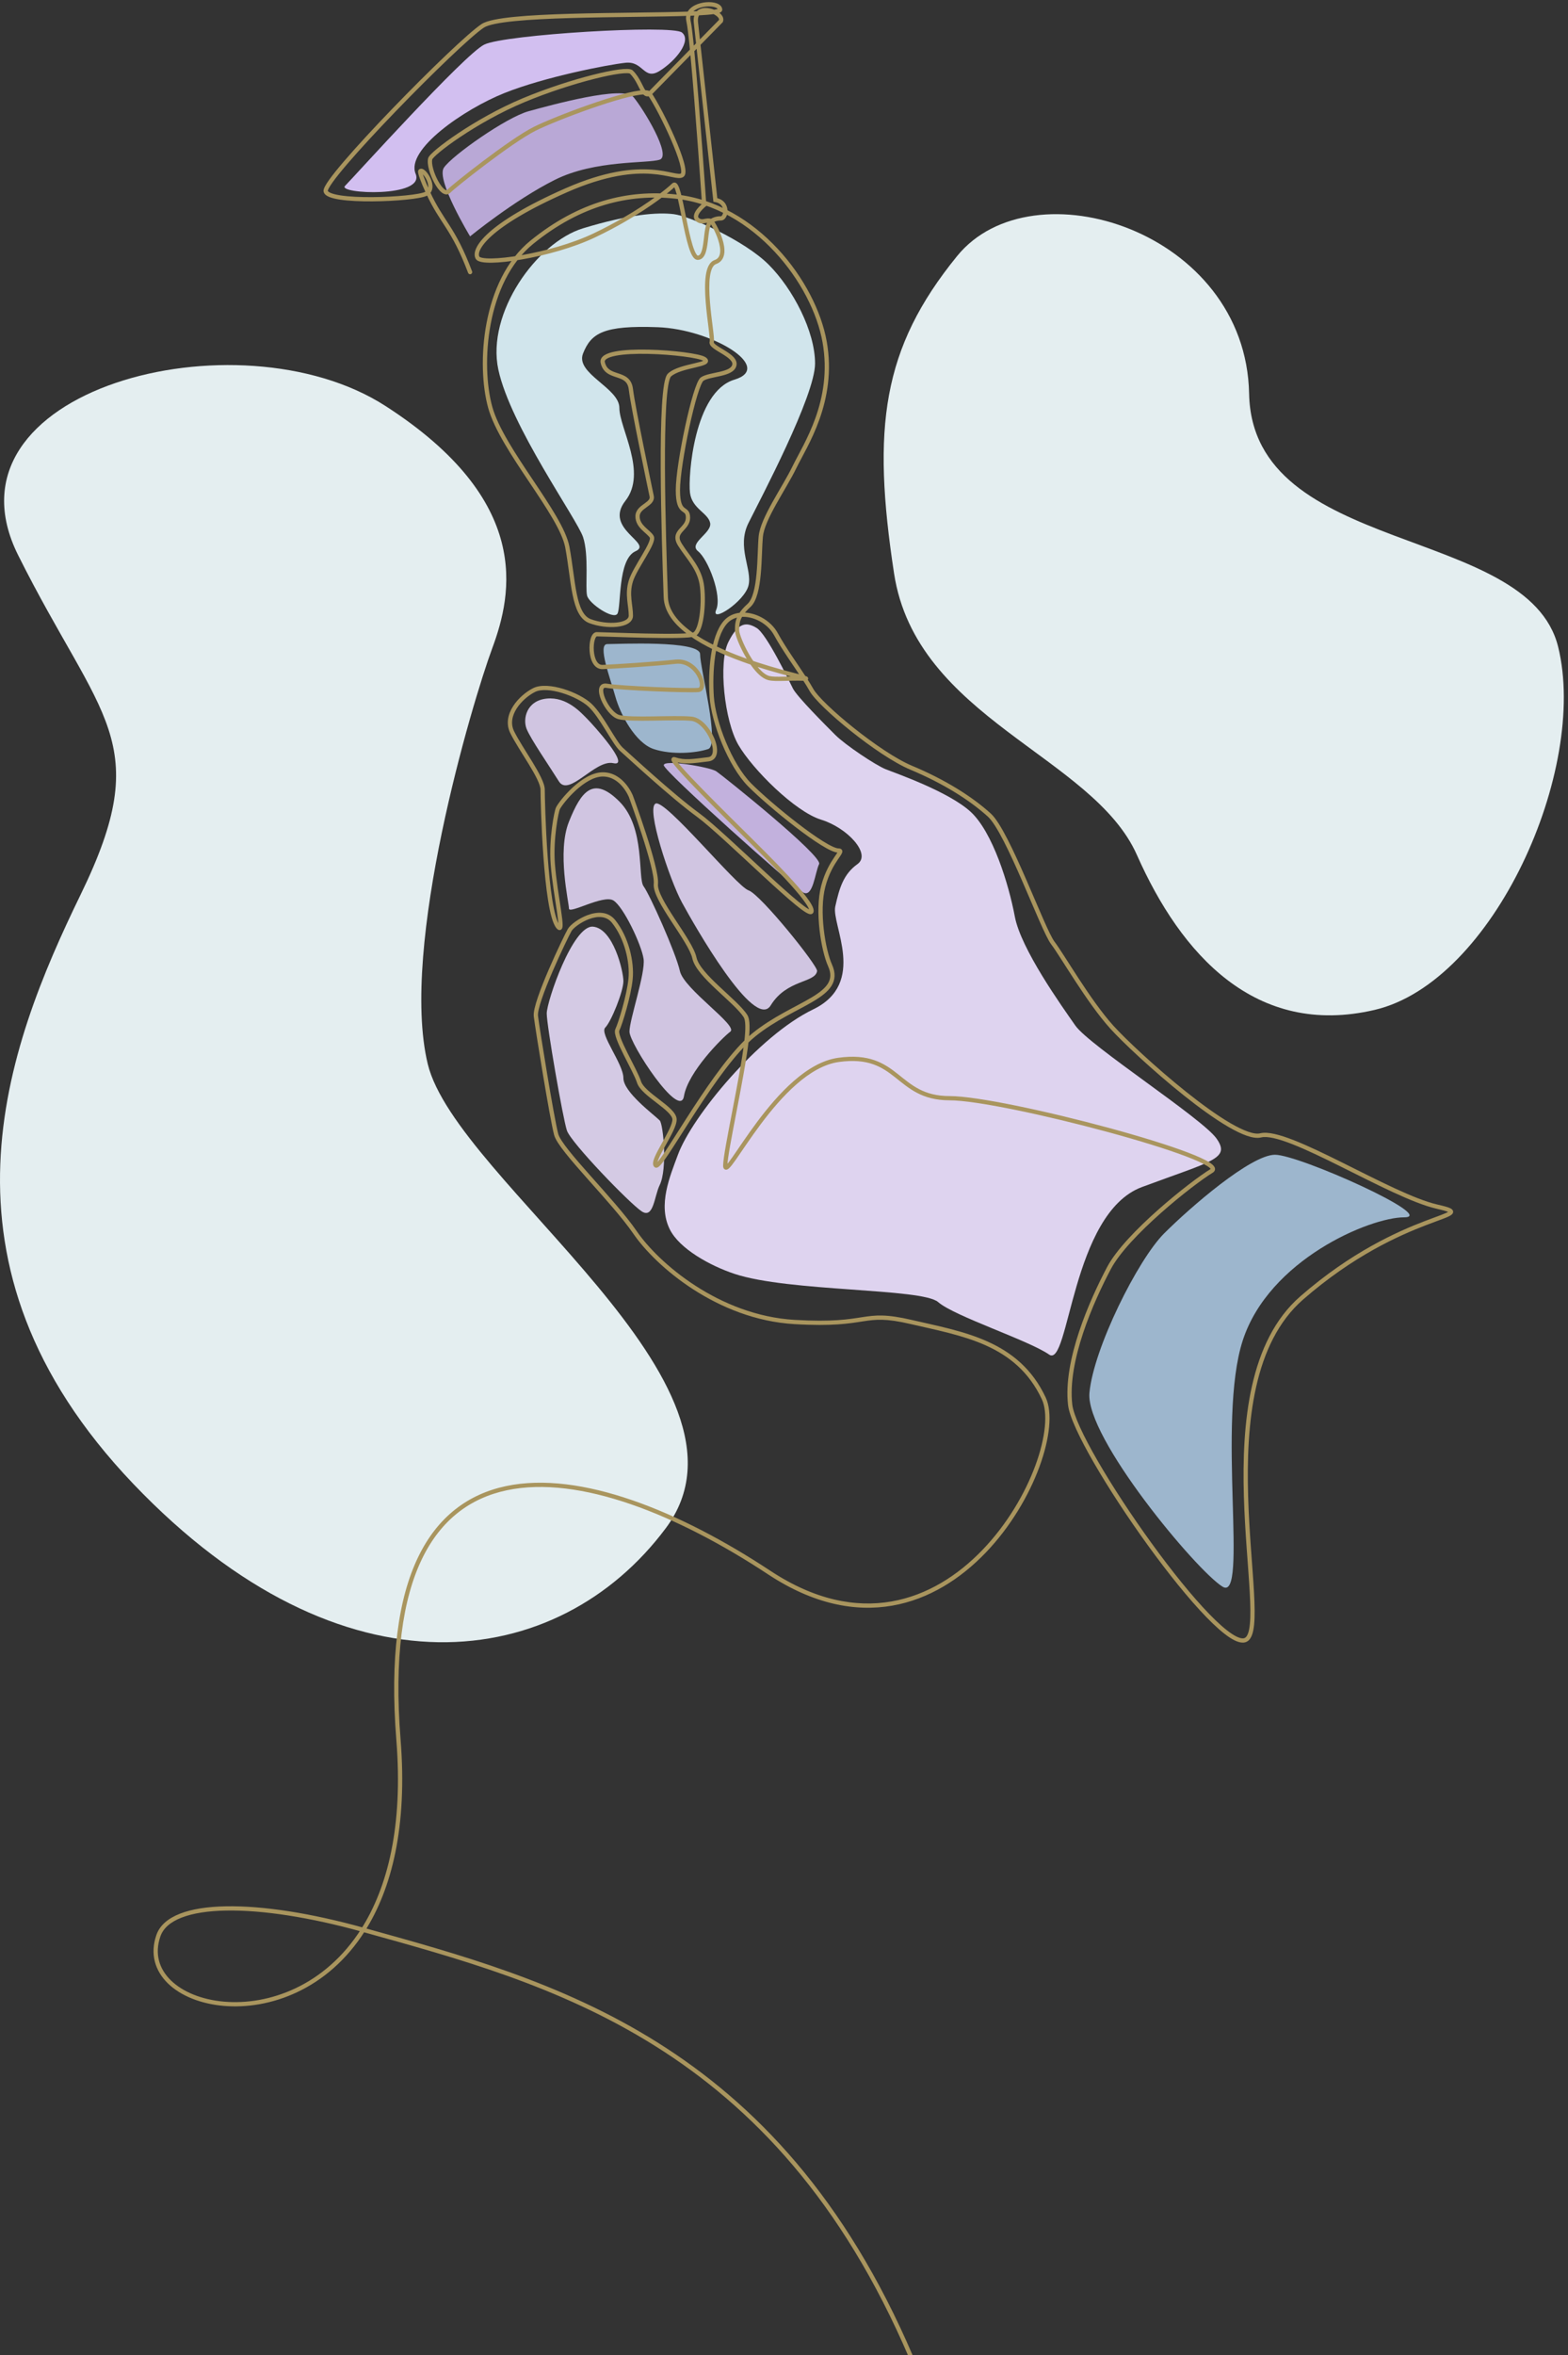
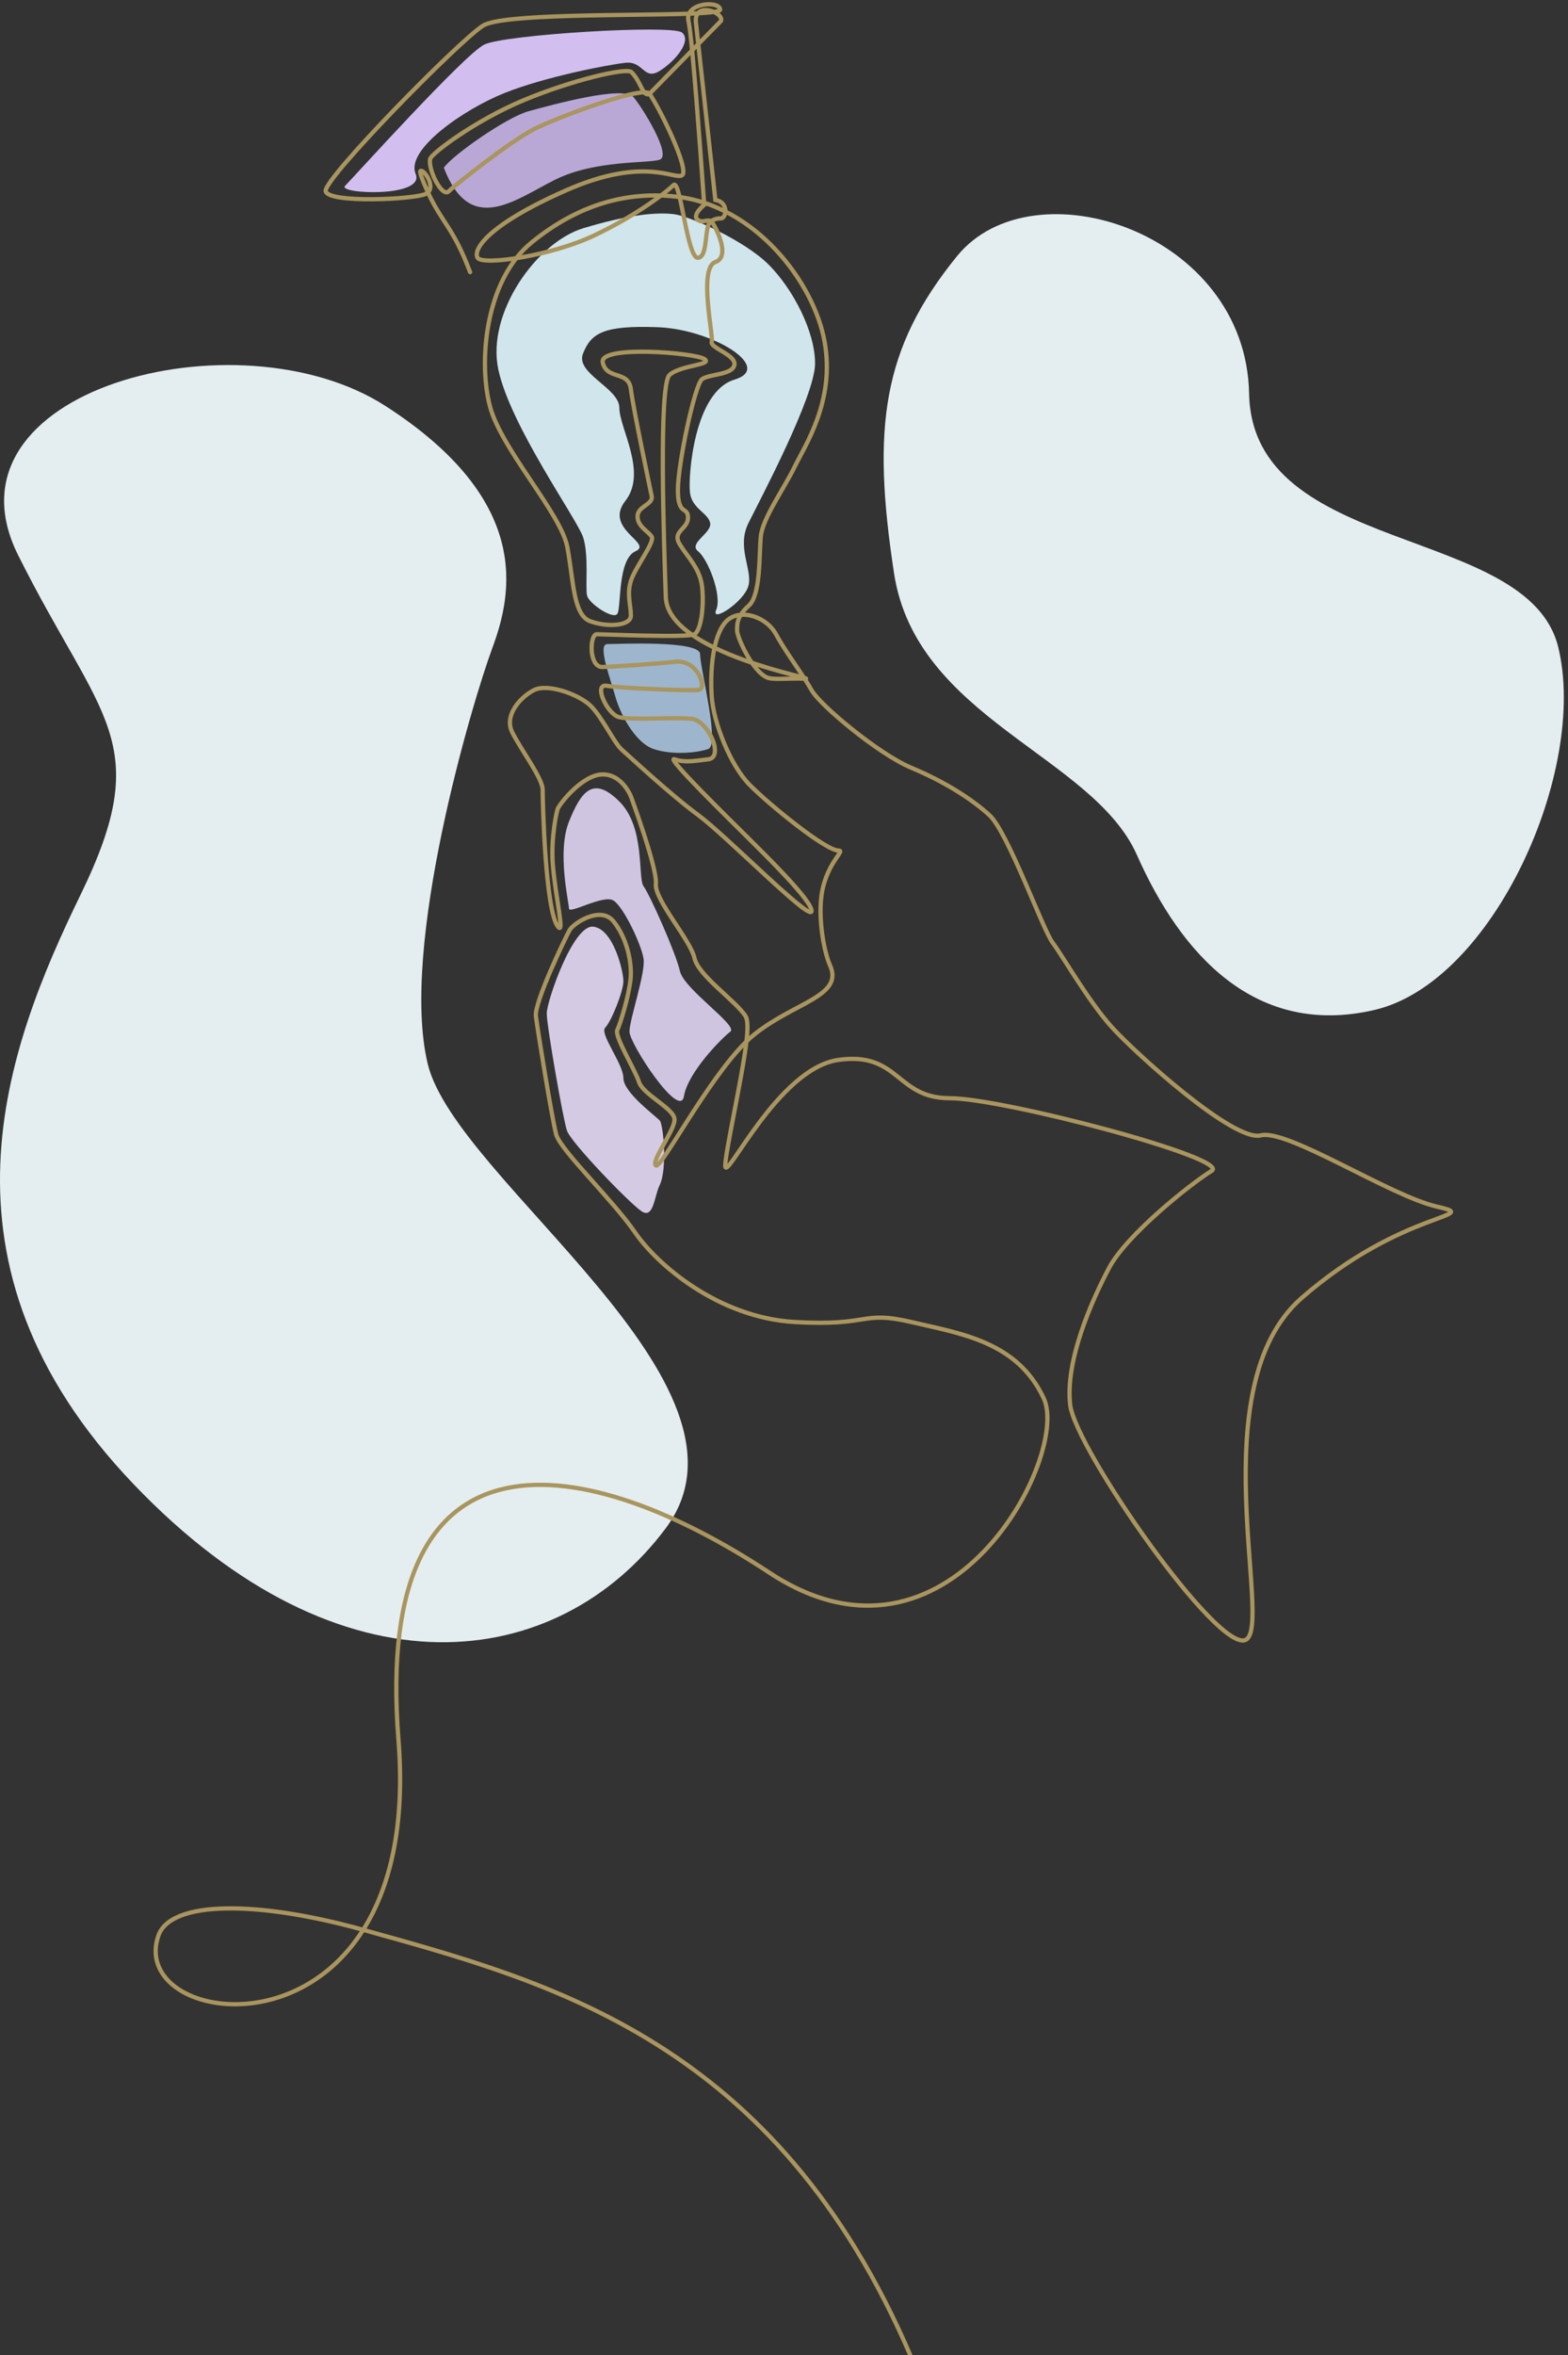
<svg xmlns="http://www.w3.org/2000/svg" width="369" height="554" viewBox="0 0 369 554" fill="none">
  <rect x="0" y="0" width="369" height="554" fill="#333333" stroke="none" />
-   <path d="M124.394 26.163C119.175 27.587 106.352 36.608 104.453 39.456C102.554 42.305 110.625 55.599 110.625 55.599C110.625 55.599 121.07 47.053 130.566 42.305C140.061 37.557 152.406 38.507 155.254 37.557C158.103 36.608 151.456 25.688 149.082 22.839C146.708 19.991 129.613 24.738 124.394 26.163Z" fill="#B9A8D6" />
+   <path d="M124.394 26.163C119.175 27.587 106.352 36.608 104.453 39.456C110.625 55.599 121.07 47.053 130.566 42.305C140.061 37.557 152.406 38.507 155.254 37.557C158.103 36.608 151.456 25.688 149.082 22.839C146.708 19.991 129.613 24.738 124.394 26.163Z" fill="#B9A8D6" />
  <path d="M81.193 43.73C79.293 45.629 100.184 46.578 97.81 40.881C95.436 35.184 109.204 25.688 118.7 21.89C128.195 18.092 142.913 15.243 147.186 14.768C151.459 14.293 151.459 19.041 155.257 16.667C159.056 14.293 162.854 9.546 160.48 7.647C158.106 5.748 118.696 8.121 113.948 10.495C109.201 12.869 83.092 41.83 81.193 43.73Z" fill="#D2BFF0" />
  <path d="M145.282 144.382C146.232 142.957 145.282 131.563 149.556 129.664C153.83 127.765 141.959 124.441 147.181 117.794C152.402 111.148 145.757 100.703 145.757 95.955C145.757 91.207 135.312 87.884 137.212 83.136C139.111 78.388 141.958 76.489 154.777 76.964C167.596 77.439 182.314 86.459 172.819 89.308C163.323 92.157 161.899 112.097 162.374 115.895C162.848 119.694 166.647 120.643 167.121 123.017C167.596 125.391 161.899 127.765 164.273 129.664C166.647 131.563 169.97 140.109 168.546 143.432C167.121 146.756 175.193 141.533 176.142 137.735C177.092 133.937 173.293 128.714 176.142 123.017C178.991 117.32 191.81 93.106 191.81 85.51C191.81 77.913 186.587 67.943 180.89 62.246C175.193 56.548 162.374 50.851 158.576 50.376C154.777 49.901 148.128 50.377 137.212 53.7C126.295 57.023 114.425 73.64 117.273 86.934C120.12 100.228 135.788 122.067 137.212 126.34C138.635 130.613 137.686 138.21 138.16 140.109C138.634 142.008 144.331 145.806 145.282 144.382Z" fill="#D1E5EC" />
  <path d="M164.754 153.877C164.754 150.554 145.287 151.503 142.913 151.503C140.539 151.503 143.625 159.575 144.812 163.848C145.999 168.121 149.56 174.767 153.834 176.192C158.109 177.616 163.804 177.141 166.652 176.192C169.499 175.242 164.754 157.201 164.754 153.877Z" fill="#9DB6CD" />
-   <path d="M181.37 236.488C185.168 230.316 191.815 231.266 192.29 228.417C192.496 227.179 178.98 210.375 176.148 209.426C173.316 208.476 156.682 188.061 154.308 189.011C151.934 189.96 157.632 207.052 160.48 212.275C163.329 217.497 177.572 242.66 181.37 236.488Z" fill="#D0C5E1" />
-   <path d="M131.519 183.788C133.896 187.586 140.071 178.565 144.341 179.515C148.611 180.465 139.593 170.494 138.169 169.07C136.744 167.646 133.417 163.848 128.668 164.322C123.919 164.797 122.977 169.07 123.925 171.444C124.872 173.818 129.142 179.99 131.519 183.788Z" fill="#D0C5E1" />
-   <path d="M156.203 179.99C156.203 178.565 167.123 180.465 168.547 181.414C169.972 182.364 193.71 201.355 192.761 203.254C191.811 205.153 191.336 211.325 188.963 209.901C186.589 208.476 156.203 181.414 156.203 179.99Z" fill="#C2B1DD" />
  <path d="M133.891 193.283C136.74 186.162 139.588 182.364 145.763 188.536C151.937 194.708 150.031 206.577 151.458 208.476C152.885 210.375 159.054 224.144 160.004 228.417C160.953 232.69 173.772 241.236 171.873 242.66C169.974 244.084 161.903 252.155 160.953 257.853C160.004 263.55 148.134 245.509 148.134 242.66C148.134 239.811 151.932 228.892 151.458 225.568C150.983 222.245 146.71 213.224 144.336 211.8C141.962 210.375 133.891 215.123 133.891 213.699C133.891 212.274 131.042 200.405 133.891 193.283Z" fill="#D0C5E1" />
  <path d="M146.705 230.791C146.705 228.417 144.332 218.447 139.584 217.972C134.836 217.497 128.664 235.539 128.664 238.387C128.664 241.236 132.462 263.075 133.412 265.924C134.361 268.773 148.13 283.016 150.978 284.915C153.827 286.814 153.956 281.388 155.251 278.743C157.099 274.971 156.089 264.387 155.251 263.55C153.827 262.126 146.705 256.903 146.705 253.58C146.705 250.256 141.008 243.135 142.433 241.711C143.857 240.286 146.705 233.165 146.705 230.791Z" fill="#D4CAE4" />
  <path d="M115.852 152.453C120.6 139.634 125.348 117.794 90.689 95.48C56.031 73.166 -15.186 91.682 4.279 130.613C23.745 169.545 36.568 174.292 19.001 210.375C1.435 246.458 -18.031 297.259 31.345 349.01C80.722 400.76 131.523 393.164 156.686 359.455C181.849 325.746 107.306 277.793 100.66 250.257C94.013 222.72 111.105 165.272 115.852 152.453Z" fill="#E4EEF0" />
  <path d="M210.395 134.85C205.176 100.667 207.531 81.977 225.247 60.218C242.963 38.459 293.201 54.328 293.954 92.596C294.707 130.863 359.562 123.32 366.681 152.15C373.8 180.981 351.493 231.027 323.47 237.555C295.446 244.082 277.928 224.499 267.558 201.121C257.189 177.743 215.613 169.034 210.395 134.85Z" fill="#E4EEF0" />
-   <path d="M173.778 175.242C170.456 169.545 169.029 155.777 171.403 151.029C173.777 146.281 175.676 146.281 178.051 147.705C180.427 149.13 185.648 160.049 186.597 161.949C187.547 163.848 194.191 170.494 196.566 172.868C198.941 175.242 206.06 179.99 208.435 180.94C210.811 181.889 223.153 186.162 228.377 190.91C233.601 195.657 237.396 208.002 238.822 215.598C240.248 223.194 249.742 236.488 253.065 241.236C256.389 245.984 282.976 263.075 286.298 267.823C289.62 272.571 285.349 273.046 268.733 279.218C252.117 285.39 251.638 321.948 246.892 318.624C242.146 315.301 224.578 309.603 220.779 306.28C216.981 302.957 185.649 303.906 172.83 299.633C167.143 297.737 159.936 293.786 157.634 289.188C154.747 283.422 157.686 276.64 159.535 271.621C162.859 262.601 178.522 243.61 191.342 237.438C204.162 231.266 195.618 217.497 196.566 213.224C197.514 208.951 198.465 205.628 201.788 203.254C205.112 200.88 199.415 194.708 193.242 192.809C187.07 190.91 177.1 180.939 173.778 175.242Z" fill="#DED3EF" />
-   <path d="M273.943 290.138C280.115 283.965 294.358 271.621 300.056 271.621C305.753 271.621 338.511 286.339 330.441 286.339C322.371 286.339 298.631 296.31 292.459 315.301C286.287 334.292 293.881 377.021 287.709 373.223C281.537 369.425 255.429 338.09 256.377 327.645C257.324 317.2 267.771 296.31 273.943 290.138Z" fill="#9DB6CD" />
  <path d="M154.347 274.139L154.019 274.516L154.347 274.139ZM177.438 243.39L177.753 243.779H177.753L177.438 243.39ZM195.343 227.093L194.887 227.298L195.343 227.093ZM167.491 163.893L166.992 163.926L167.491 163.893ZM170.674 146.403L171.054 146.729L170.674 146.403ZM182.611 149.186L182.172 149.425L182.611 149.186ZM190.967 162.303L190.53 162.546L190.967 162.303ZM260.995 298.243L261.437 298.477L260.995 298.243ZM170.674 274.139L171.174 274.146L170.674 274.139ZM175.449 239.018L175.872 238.75L175.449 239.018ZM148.464 187.309L148.932 187.135L148.929 187.126L148.464 187.309ZM131.303 190.127L131.747 190.355L131.303 190.127ZM131.303 217.969L131.695 217.659V217.659L131.303 217.969ZM138.843 165.88L139.184 165.515H139.184L138.843 165.88ZM125.174 56.969L124.859 56.581L125.174 56.969ZM159.005 46.237L158.951 46.734L159.005 46.237ZM194.063 80.421L193.57 80.508L194.063 80.421ZM186.988 109.835L186.538 109.616L186.988 109.835ZM176.245 142.429L176.578 142.801L176.245 142.429ZM181.019 159.52L180.911 160.009L181.019 159.52ZM193.752 208.411L194.235 208.539L193.752 208.411ZM130.089 203.244L130.588 203.205L130.089 203.244ZM93.774 409.257L94.272 409.217L93.774 409.257ZM37.275 455.31L36.803 455.146H36.803L37.275 455.31ZM213.978 554.696C214.086 554.95 214.38 555.068 214.634 554.96C214.888 554.851 215.006 554.558 214.897 554.304L213.978 554.696ZM110.162 64.19C110.259 64.448 110.548 64.579 110.806 64.481C111.064 64.384 111.195 64.095 111.097 63.837L110.162 64.19ZM98.914 40.269L99.29 40.598L98.914 40.269ZM100.261 45.581L100.033 45.136L100.033 45.136L100.261 45.581ZM76.643 44.946L77.137 44.871L76.643 44.946ZM113.615 6.068L113.888 6.487L113.615 6.068ZM169.472 2.254L168.973 2.288L169.472 2.254ZM162.028 4.973L162.514 4.857V4.857L162.028 4.973ZM162.945 12.535L162.447 12.582V12.582L162.945 12.535ZM165.718 48.197L166.03 48.588L166.235 48.425L166.217 48.163L165.718 48.197ZM164.237 51.737L164.53 51.332L164.237 51.737ZM164.237 60.634L164.208 60.135L164.237 60.634ZM169.627 51.369L169.613 51.869L169.627 51.369ZM163.776 5.345L164.273 5.29L164.273 5.287L163.776 5.345ZM169.656 4.943L170.013 5.293L170.08 5.225L170.117 5.136L169.656 4.943ZM148.57 16.945L148.917 16.585L148.917 16.585L148.57 16.945ZM101.231 37.372L101.718 37.483L101.231 37.372ZM105.685 44.928L106.061 45.257H106.061L105.685 44.928ZM133.24 44.765L133.442 45.223L133.24 44.765ZM112.392 60.634L112.823 60.38V60.38L112.392 60.634ZM139.872 55.366L139.657 54.914L139.872 55.366ZM146.87 51.689L146.62 51.256V51.256L146.87 51.689ZM158.508 43.531L158.158 43.174L158.508 43.531ZM168.346 47.035L167.849 47.09L167.891 47.469L168.267 47.529L168.346 47.035ZM123.18 23.591L122.987 23.13L123.18 23.591ZM125.852 30.286L125.629 29.839L125.852 30.286ZM246.089 328.726C239.758 315.167 226.407 313.238 214.555 310.475L214.328 311.449C226.35 314.252 239.099 316.12 245.183 329.149L246.089 328.726ZM214.555 310.475C211.551 309.775 209.433 309.487 207.662 309.438C205.888 309.389 204.48 309.582 202.914 309.823C199.813 310.301 195.971 310.992 187.017 310.463L186.958 311.461C196.008 311.996 199.925 311.296 203.066 310.812C204.621 310.572 205.955 310.392 207.635 310.438C209.317 310.484 211.364 310.758 214.328 311.449L214.555 310.475ZM187.017 310.463C169.209 309.412 154.968 297.076 149.857 289.613L149.032 290.178C154.265 297.82 168.759 310.387 186.958 311.461L187.017 310.463ZM149.857 289.613C147.248 285.804 142.825 280.926 138.967 276.579C137.031 274.397 135.235 272.347 133.863 270.617C133.177 269.751 132.603 268.973 132.173 268.304C131.736 267.625 131.47 267.093 131.368 266.712L130.402 266.971C130.545 267.506 130.882 268.145 131.331 268.845C131.787 269.553 132.384 270.36 133.08 271.238C134.471 272.993 136.284 275.063 138.219 277.242C142.102 281.618 146.468 286.435 149.032 290.178L149.857 289.613ZM131.368 266.712C130.886 264.909 129.796 258.793 128.772 252.686C127.751 246.589 126.804 240.561 126.607 238.956L125.614 239.079C125.815 240.709 126.765 246.76 127.786 252.851C128.805 258.931 129.904 265.11 130.402 266.971L131.368 266.712ZM126.607 238.956C126.568 238.644 126.623 238.12 126.788 237.393C126.95 236.681 127.206 235.824 127.531 234.868C128.181 232.956 129.097 230.684 130.058 228.456C131.982 223.991 134.061 219.755 134.501 218.997L133.636 218.495C133.164 219.308 131.065 223.591 129.139 228.06C128.174 230.299 127.247 232.598 126.584 234.546C126.254 235.519 125.986 236.412 125.813 237.171C125.644 237.915 125.553 238.583 125.614 239.079L126.607 238.956ZM134.501 218.997C134.674 218.697 135.173 218.187 135.933 217.637C136.675 217.1 137.614 216.564 138.612 216.192C140.635 215.436 142.702 215.411 144.022 217.07L144.805 216.447C143.07 214.267 140.419 214.45 138.262 215.255C137.169 215.663 136.152 216.245 135.347 216.827C134.558 217.398 133.918 218.008 133.636 218.495L134.501 218.997ZM144.022 217.07C146.989 220.797 148.281 226.365 147.895 230.223L148.89 230.323C149.299 226.231 147.949 220.397 144.805 216.447L144.022 217.07ZM147.895 230.223C147.7 232.168 147.114 234.747 146.479 237.044C145.842 239.349 145.172 241.312 144.826 242.036L145.727 242.468C146.116 241.656 146.805 239.617 147.443 237.31C148.083 234.996 148.687 232.353 148.89 230.323L147.895 230.223ZM144.826 242.036C144.662 242.378 144.685 242.802 144.754 243.188C144.827 243.596 144.974 244.07 145.164 244.578C145.545 245.598 146.128 246.828 146.754 248.083C147.4 249.377 148.043 250.605 148.637 251.801C149.219 252.973 149.684 253.978 149.905 254.671L150.858 254.367C150.61 253.591 150.111 252.521 149.533 251.357C148.967 250.217 148.255 248.85 147.649 247.636C147.024 246.384 146.461 245.194 146.1 244.228C145.92 243.744 145.796 243.334 145.738 243.011C145.676 242.665 145.707 242.51 145.727 242.468L144.826 242.036ZM149.905 254.671C150.182 255.537 150.898 256.366 151.724 257.133C152.563 257.911 153.587 258.69 154.558 259.435C155.542 260.189 156.467 260.908 157.157 261.591C157.87 262.297 158.216 262.859 158.238 263.29L159.237 263.239C159.194 262.395 158.58 261.594 157.861 260.881C157.118 260.145 156.139 259.387 155.167 258.641C154.182 257.886 153.201 257.139 152.405 256.4C151.597 255.651 151.051 254.971 150.858 254.367L149.905 254.671ZM158.238 263.29C158.25 263.52 158.195 263.846 158.06 264.268C157.928 264.684 157.73 265.159 157.485 265.677C156.994 266.715 156.338 267.879 155.702 269.02C155.073 270.147 154.459 271.261 154.081 272.161C153.893 272.609 153.749 273.037 153.699 273.408C153.653 273.755 153.67 274.212 154.019 274.516L154.675 273.761C154.723 273.803 154.655 273.802 154.69 273.541C154.722 273.302 154.826 272.97 155.003 272.548C155.356 271.709 155.939 270.648 156.575 269.507C157.204 268.378 157.88 267.18 158.389 266.104C158.644 265.566 158.862 265.046 159.013 264.572C159.162 264.104 159.258 263.645 159.237 263.239L158.238 263.29ZM154.019 274.516C154.199 274.672 154.415 274.692 154.586 274.656C154.737 274.624 154.866 274.548 154.963 274.479C155.16 274.338 155.374 274.117 155.594 273.858C156.042 273.332 156.615 272.528 157.283 271.532C158.623 269.536 160.402 266.685 162.417 263.546C166.466 257.24 171.482 249.754 176.011 245.338L175.313 244.622C170.688 249.131 165.613 256.717 161.576 263.005C159.549 266.163 157.786 268.99 156.453 270.975C155.786 271.969 155.24 272.731 154.832 273.211C154.624 273.455 154.475 273.598 154.383 273.664C154.334 273.699 154.336 273.687 154.378 273.678C154.441 273.665 154.567 273.667 154.675 273.761L154.019 274.516ZM176.011 245.338C176.604 244.76 177.185 244.238 177.753 243.779L177.124 243.001C176.528 243.483 175.923 244.027 175.313 244.622L176.011 245.338ZM177.753 243.779C180.08 241.897 182.555 240.394 184.92 239.082C187.264 237.782 189.556 236.641 191.413 235.532C193.273 234.422 194.821 233.276 195.678 231.893C196.565 230.461 196.675 228.833 195.799 226.888L194.887 227.298C195.646 228.984 195.516 230.255 194.827 231.367C194.108 232.528 192.746 233.571 190.9 234.674C189.052 235.777 186.845 236.871 184.435 238.208C182.048 239.532 179.516 241.067 177.124 243.001L177.753 243.779ZM197.333 199.564C197.063 199.564 196.603 199.436 195.946 199.136C195.307 198.844 194.539 198.417 193.676 197.88C191.95 196.808 189.877 195.324 187.749 193.688C183.491 190.416 179.05 186.568 176.767 184.259L176.056 184.962C178.381 187.314 182.86 191.192 187.14 194.481C189.281 196.127 191.382 197.632 193.148 198.729C194.03 199.278 194.838 199.729 195.53 200.046C196.205 200.354 196.833 200.564 197.333 200.564V199.564ZM176.767 184.259C174.527 181.994 172.427 178.371 170.834 174.548C169.242 170.726 168.184 166.768 167.99 163.859L166.992 163.926C167.196 166.98 168.294 171.05 169.911 174.932C171.527 178.812 173.688 182.567 176.056 184.962L176.767 184.259ZM167.99 163.859C167.793 160.905 167.84 157.443 168.305 154.296C168.772 151.128 169.651 148.365 171.054 146.729L170.295 146.078C168.701 147.937 167.79 150.938 167.315 154.15C166.838 157.383 166.791 160.918 166.992 163.926L167.99 163.859ZM171.054 146.729C171.9 145.741 173.07 145.224 174.373 145.114L174.289 144.117C172.769 144.246 171.339 144.859 170.295 146.078L171.054 146.729ZM174.373 145.114C177.235 144.871 180.632 146.606 182.172 149.425L183.05 148.946C181.322 145.781 177.548 143.841 174.289 144.117L174.373 145.114ZM182.172 149.425C184.028 152.825 186.854 156.726 188.924 159.917L189.763 159.373C187.647 156.11 184.883 152.304 183.05 148.946L182.172 149.425ZM188.924 159.917C189.537 160.863 190.085 161.747 190.53 162.546L191.403 162.06C190.943 161.233 190.382 160.327 189.763 159.373L188.924 159.917ZM190.53 162.546C191.068 163.514 192.358 164.95 194.051 166.579C195.761 168.224 197.928 170.108 200.269 171.978C204.939 175.707 210.356 179.421 214.249 181.048L214.635 180.126C210.876 178.554 205.55 174.915 200.893 171.196C198.57 169.342 196.428 167.478 194.745 165.859C193.045 164.224 191.86 162.881 191.403 162.06L190.53 162.546ZM214.249 181.048C221.86 184.231 228.152 188.158 232.478 192.087L233.15 191.347C228.723 187.325 222.327 183.342 214.635 180.126L214.249 181.048ZM232.478 192.087C232.976 192.539 233.553 193.287 234.193 194.289C234.828 195.284 235.507 196.502 236.212 197.873C237.622 200.615 239.122 203.938 240.564 207.247C242 210.542 243.39 213.848 244.557 216.498C245.142 217.828 245.677 219.005 246.142 219.952C246.601 220.887 247.008 221.631 247.339 222.068L248.137 221.466C247.87 221.113 247.5 220.449 247.039 219.511C246.584 218.583 246.056 217.421 245.472 216.095C244.301 213.436 242.929 210.172 241.48 206.847C240.037 203.535 238.527 200.187 237.101 197.416C236.389 196.03 235.694 194.782 235.036 193.751C234.382 192.726 233.747 191.889 233.15 191.347L232.478 192.087ZM247.339 222.068C248.519 223.632 250.591 227.025 253.101 230.855C255.592 234.659 258.495 238.861 261.293 241.958L262.035 241.288C259.293 238.253 256.427 234.108 253.937 230.307C251.465 226.533 249.343 223.064 248.137 221.466L247.339 222.068ZM261.293 241.958C264.086 245.05 271.272 251.826 278.553 257.63C282.194 260.532 285.875 263.204 289.053 265.053C290.641 265.977 292.119 266.704 293.413 267.15C294.692 267.591 295.862 267.782 296.799 267.547L296.557 266.577C295.905 266.74 294.962 266.626 293.739 266.204C292.53 265.788 291.115 265.096 289.556 264.188C286.439 262.375 282.802 259.737 279.176 256.848C271.924 251.067 264.781 244.328 262.035 241.288L261.293 241.958ZM296.799 267.547C297.479 267.377 298.458 267.43 299.722 267.711C300.974 267.989 302.451 268.477 304.1 269.122C307.399 270.414 311.329 272.313 315.429 274.352C319.521 276.386 323.78 278.558 327.708 280.377C331.63 282.193 335.262 283.677 338.103 284.322L338.325 283.346C335.595 282.727 332.045 281.284 328.128 279.47C324.217 277.659 319.98 275.498 315.874 273.456C311.777 271.419 307.81 269.501 304.465 268.191C302.793 267.536 301.262 267.028 299.939 266.735C298.628 266.444 297.465 266.35 296.557 266.577L296.799 267.547ZM338.103 284.322C339.509 284.64 340.372 284.877 340.81 285.082C340.915 285.131 340.975 285.169 341.005 285.193C341.038 285.219 341.009 285.207 340.986 285.146C340.911 284.945 341.081 284.853 340.968 284.948C340.873 285.029 340.681 285.142 340.357 285.291C340.042 285.435 339.636 285.598 339.14 285.788C338.182 286.153 336.796 286.648 335.226 287.251C328.816 289.715 318.006 294.473 306.016 304.912L306.672 305.666C318.545 295.329 329.241 290.623 335.585 288.185C337.204 287.562 338.46 287.117 339.496 286.722C339.997 286.531 340.428 286.358 340.774 286.2C341.111 286.045 341.407 285.886 341.612 285.713C341.799 285.555 342.084 285.229 341.924 284.798C341.858 284.622 341.736 284.496 341.626 284.409C341.512 284.319 341.377 284.243 341.234 284.176C340.68 283.917 339.705 283.659 338.325 283.346L338.103 284.322ZM306.016 304.912C299.941 310.201 296.499 317.713 294.634 326.005C292.769 334.296 292.473 343.41 292.723 351.954C292.972 360.484 293.771 368.522 294.105 374.567C294.272 377.607 294.323 380.137 294.139 382.011C294.047 382.949 293.898 383.696 293.69 384.249C293.48 384.808 293.232 385.112 292.979 385.254L293.469 386.125C294.012 385.82 294.376 385.267 294.626 384.601C294.878 383.931 295.038 383.087 295.134 382.109C295.326 380.152 295.271 377.555 295.103 374.512C294.765 368.394 293.971 360.451 293.722 351.925C293.473 343.414 293.772 334.396 295.61 326.224C297.448 318.051 300.815 310.766 306.672 305.666L306.016 304.912ZM292.979 385.254C292.737 385.39 292.38 385.431 291.853 385.289C291.327 385.147 290.687 384.835 289.94 384.348C288.45 383.374 286.632 381.764 284.599 379.671C280.538 375.49 275.692 369.463 270.999 362.988C266.307 356.515 261.778 349.611 258.35 343.685C256.636 340.721 255.201 338.008 254.158 335.72C253.109 333.417 252.48 331.59 252.34 330.382L251.347 330.496C251.506 331.872 252.194 333.821 253.248 336.134C254.309 338.462 255.761 341.205 257.485 344.185C260.933 350.146 265.481 357.079 270.189 363.575C274.896 370.068 279.773 376.139 283.882 380.368C285.933 382.479 287.811 384.151 289.393 385.185C290.183 385.701 290.924 386.074 291.593 386.255C292.262 386.435 292.915 386.437 293.469 386.125L292.979 385.254ZM252.34 330.382C251.756 325.322 252.978 319.318 254.888 313.566C256.794 307.825 259.367 302.386 261.437 298.477L260.553 298.009C258.467 301.949 255.868 307.44 253.939 313.251C252.013 319.052 250.738 325.221 251.347 330.496L252.34 330.382ZM261.437 298.477C263.467 294.641 268.26 289.702 273.188 285.333C278.104 280.974 283.076 277.25 285.399 275.837L284.879 274.982C282.485 276.438 277.463 280.206 272.525 284.585C267.598 288.952 262.677 293.996 260.553 298.009L261.437 298.477ZM285.399 275.837C285.605 275.712 285.802 275.528 285.888 275.263C285.978 274.988 285.917 274.725 285.805 274.512C285.601 274.124 285.157 273.764 284.631 273.43C283.542 272.737 281.739 271.931 279.45 271.061C274.856 269.316 268.168 267.264 260.949 265.305C253.728 263.346 245.962 261.476 239.207 260.095C232.467 258.717 226.689 257.818 223.467 257.818V258.818C226.574 258.818 232.259 259.696 239.006 261.075C245.738 262.45 253.484 264.315 260.688 266.27C267.894 268.226 274.546 270.268 279.095 271.996C281.378 272.863 283.098 273.639 284.094 274.273C284.611 274.602 284.849 274.842 284.92 274.977C284.946 275.026 284.921 275.006 284.938 274.953C284.952 274.91 284.968 274.928 284.879 274.982L285.399 275.837ZM223.467 257.818C217.33 257.818 214.503 255.182 211.335 252.675C209.746 251.418 208.06 250.185 205.845 249.405C203.625 248.622 200.91 248.306 197.264 248.812L197.401 249.802C200.918 249.314 203.468 249.627 205.513 250.348C207.563 251.071 209.142 252.215 210.714 253.459C213.867 255.954 216.944 258.818 223.467 258.818V257.818ZM197.264 248.812C193.544 249.328 189.995 251.481 186.787 254.282C183.573 257.088 180.658 260.583 178.208 263.856C175.762 267.124 173.753 270.208 172.39 272.149C171.691 273.144 171.19 273.797 170.882 274.072C170.808 274.138 170.773 274.155 170.774 274.155C170.776 274.154 170.803 274.142 170.848 274.139C170.898 274.135 170.965 274.143 171.034 274.178C171.17 274.248 171.193 274.359 171.187 274.336C171.183 274.322 171.172 274.266 171.174 274.146L170.174 274.132C170.172 274.293 170.182 274.456 170.222 274.602C170.26 274.739 170.35 274.952 170.578 275.068C170.815 275.189 171.045 275.128 171.179 275.069C171.316 275.008 171.44 274.913 171.546 274.819C171.96 274.451 172.529 273.691 173.208 272.724C174.6 270.742 176.573 267.71 179.009 264.455C181.441 261.206 184.307 257.774 187.444 255.035C190.588 252.29 193.959 250.28 197.401 249.802L197.264 248.812ZM171.174 274.146C171.185 273.35 171.431 271.688 171.824 269.456C172.214 267.242 172.74 264.515 173.298 261.618C174.411 255.834 175.651 249.367 176.159 245.038L175.166 244.921C174.663 249.205 173.432 255.63 172.316 261.429C171.759 264.323 171.23 267.059 170.839 269.283C170.45 271.49 170.187 273.239 170.174 274.132L171.174 274.146ZM176.159 245.038C176.328 243.592 176.419 242.298 176.393 241.244C176.368 240.218 176.232 239.321 175.872 238.75L175.026 239.285C175.228 239.605 175.368 240.254 175.393 241.269C175.417 242.255 175.333 243.496 175.166 244.921L176.159 245.038ZM175.872 238.75C175.273 237.803 174.256 236.725 173.092 235.599C171.927 234.471 170.558 233.243 169.265 232.027C167.96 230.801 166.714 229.571 165.742 228.397C164.759 227.211 164.103 226.137 163.907 225.223L162.929 225.432C163.178 226.593 163.966 227.822 164.972 229.035C165.986 230.26 167.27 231.525 168.58 232.756C169.902 233.999 171.233 235.192 172.396 236.317C173.56 237.443 174.498 238.449 175.026 239.285L175.872 238.75ZM163.907 225.223C163.665 224.095 162.921 222.653 162 221.116C161.072 219.565 159.92 217.849 158.823 216.17C157.721 214.481 156.671 212.828 155.922 211.373C155.547 210.646 155.254 209.98 155.066 209.394C154.877 208.802 154.807 208.326 154.845 207.964L153.85 207.86C153.792 208.419 153.905 209.046 154.114 209.699C154.325 210.357 154.644 211.077 155.033 211.831C155.809 213.337 156.885 215.03 157.986 216.716C159.094 218.412 160.227 220.101 161.142 221.63C162.066 223.172 162.726 224.485 162.929 225.432L163.907 225.223ZM154.845 207.964C154.9 207.435 154.834 206.713 154.698 205.889C154.56 205.055 154.343 204.078 154.075 203.018C153.537 200.899 152.786 198.427 152.025 196.077C151.264 193.726 150.491 191.491 149.908 189.844C149.617 189.02 149.373 188.344 149.202 187.873C149.117 187.637 149.049 187.453 149.003 187.327C148.98 187.265 148.963 187.217 148.951 187.184C148.945 187.168 148.94 187.156 148.937 187.148C148.936 187.144 148.934 187.14 148.934 187.138C148.933 187.137 148.933 187.136 148.933 187.136C148.933 187.136 148.933 187.135 148.932 187.135C148.932 187.135 148.932 187.135 148.464 187.309C147.995 187.482 147.995 187.482 147.995 187.483C147.995 187.483 147.995 187.483 147.995 187.483C147.995 187.484 147.995 187.484 147.996 187.485C147.996 187.487 147.998 187.49 147.999 187.494C148.002 187.502 148.006 187.514 148.012 187.53C148.024 187.562 148.042 187.61 148.064 187.672C148.11 187.796 148.177 187.979 148.262 188.214C148.432 188.683 148.675 189.357 148.966 190.178C149.546 191.819 150.316 194.045 151.074 196.385C151.832 198.726 152.576 201.175 153.105 203.264C153.37 204.309 153.58 205.257 153.712 206.052C153.845 206.859 153.891 207.471 153.85 207.86L154.845 207.964ZM148.464 187.309C148.929 187.126 148.929 187.126 148.929 187.126C148.929 187.126 148.929 187.126 148.929 187.125C148.929 187.125 148.928 187.124 148.928 187.124C148.928 187.123 148.927 187.121 148.926 187.12C148.925 187.116 148.923 187.112 148.921 187.106C148.916 187.094 148.909 187.077 148.9 187.056C148.883 187.014 148.857 186.955 148.823 186.879C148.754 186.729 148.652 186.517 148.515 186.264C148.242 185.758 147.827 185.082 147.26 184.405C146.129 183.055 144.346 181.647 141.842 181.658L141.846 182.658C143.935 182.649 145.462 183.816 146.493 185.047C147.006 185.66 147.385 186.276 147.635 186.739C147.76 186.97 147.852 187.162 147.912 187.294C147.943 187.36 147.965 187.411 147.979 187.445C147.986 187.462 147.991 187.474 147.994 187.482C147.996 187.486 147.997 187.489 147.998 187.49C147.998 187.491 147.998 187.492 147.998 187.492C147.998 187.492 147.998 187.492 147.998 187.492C147.998 187.492 147.998 187.492 147.998 187.491C147.998 187.491 147.998 187.491 148.464 187.309ZM141.842 181.658C139.345 181.668 136.792 183.381 134.819 185.184C132.833 187 131.301 189.033 130.858 189.899L131.747 190.355C132.119 189.63 133.562 187.689 135.494 185.922C137.441 184.143 139.75 182.667 141.846 182.658L141.842 181.658ZM131.695 217.659C131.387 217.269 131.072 216.536 130.771 215.474C130.476 214.43 130.211 213.125 129.974 211.642C129.499 208.676 129.144 205.036 128.881 201.42C128.355 194.188 128.202 187.091 128.202 185.754H127.202C127.202 187.116 127.356 194.237 127.884 201.493C128.147 205.12 128.505 208.792 128.986 211.799C129.227 213.302 129.499 214.65 129.809 215.746C130.114 216.826 130.472 217.724 130.91 218.279L131.695 217.659ZM128.202 185.754C128.202 184.957 127.831 183.937 127.314 182.856C126.787 181.754 126.067 180.509 125.294 179.237C123.734 176.669 121.97 174.008 120.988 172.019L120.092 172.461C121.099 174.503 122.917 177.25 124.44 179.757C125.209 181.022 125.907 182.232 126.412 183.287C126.927 184.363 127.202 185.203 127.202 185.754H128.202ZM120.988 172.019C120.098 170.215 120.52 168.32 121.607 166.626C122.698 164.927 124.417 163.509 125.936 162.75L125.489 161.856C123.825 162.687 121.963 164.221 120.766 166.086C119.566 167.955 118.992 170.234 120.092 172.461L120.988 172.019ZM125.936 162.75C126.624 162.407 127.572 162.271 128.694 162.328C129.808 162.385 131.05 162.631 132.292 163.008C134.789 163.766 137.198 165.028 138.502 166.246L139.184 165.515C137.73 164.157 135.166 162.836 132.583 162.051C131.285 161.657 129.96 161.392 128.745 161.33C127.537 161.268 126.393 161.404 125.489 161.856L125.936 162.75ZM138.502 166.246C139.822 167.479 141.207 169.631 142.508 171.73C143.15 172.766 143.77 173.786 144.337 174.639C144.897 175.482 145.437 176.214 145.926 176.646L146.588 175.896C146.209 175.561 145.732 174.933 145.17 174.086C144.615 173.25 144.007 172.251 143.358 171.203C142.075 169.134 140.621 166.857 139.184 165.515L138.502 166.246ZM145.926 176.646C147.641 178.16 157.622 187.442 164.013 192.12L164.603 191.313C158.262 186.671 148.348 177.45 146.588 175.896L145.926 176.646ZM164.013 192.12C167.166 194.428 173.68 200.61 179.513 205.988C182.418 208.666 185.149 211.14 187.186 212.807C188.2 213.637 189.063 214.285 189.698 214.656C190.004 214.836 190.312 214.984 190.581 215.028C190.718 215.05 190.911 215.056 191.097 214.96C191.308 214.852 191.417 214.661 191.456 214.475L190.477 214.271C190.487 214.224 190.53 214.127 190.639 214.071C190.722 214.028 190.777 214.046 190.741 214.04C190.667 214.028 190.495 213.964 190.203 213.793C189.64 213.464 188.829 212.86 187.819 212.033C185.809 210.387 183.098 207.933 180.191 205.253C174.402 199.915 167.817 193.666 164.603 191.313L164.013 192.12ZM191.456 214.475C191.509 214.222 191.467 213.957 191.396 213.715C191.322 213.467 191.203 213.198 191.054 212.917C190.756 212.356 190.309 211.695 189.763 210.973C188.668 209.526 187.136 207.78 185.488 206.001C182.189 202.442 178.384 198.712 176.598 196.928L175.891 197.635C177.687 199.429 181.472 203.14 184.754 206.681C186.396 208.452 187.901 210.17 188.965 211.576C189.498 212.281 189.909 212.893 190.171 213.387C190.302 213.633 190.389 213.837 190.437 213.999C190.487 214.167 190.482 214.249 190.477 214.271L191.456 214.475ZM176.598 196.928C174.801 195.133 169.836 190.272 165.61 185.951C163.497 183.791 161.579 181.775 160.339 180.352C159.713 179.633 159.284 179.092 159.084 178.766C159.035 178.686 159.009 178.634 158.997 178.605C158.978 178.558 159.011 178.611 158.996 178.712C158.987 178.776 158.956 178.868 158.876 178.948C158.798 179.026 158.71 179.056 158.654 179.066C158.566 179.081 158.523 179.055 158.58 179.074L158.896 178.125C158.803 178.094 158.647 178.051 158.481 178.081C158.386 178.098 158.268 178.141 158.168 178.242C158.066 178.344 158.022 178.465 158.007 178.567C157.981 178.741 158.036 178.897 158.07 178.98C158.111 179.081 158.168 179.186 158.231 179.289C158.48 179.694 158.962 180.293 159.585 181.009C160.845 182.455 162.781 184.489 164.896 186.651C169.125 190.976 174.107 195.853 175.891 197.635L176.598 196.928ZM158.58 179.074C161.098 179.913 163.032 179.55 166.756 179.096L166.635 178.103C162.822 178.568 161.152 178.877 158.896 178.125L158.58 179.074ZM166.756 179.096C167.333 179.026 167.803 178.79 168.144 178.406C168.478 178.028 168.653 177.546 168.719 177.035C168.849 176.026 168.572 174.79 168.071 173.611C167.566 172.422 166.807 171.231 165.905 170.305C165.011 169.386 163.926 168.678 162.766 168.563L162.667 169.558C163.496 169.64 164.375 170.167 165.188 171.003C165.994 171.83 166.688 172.914 167.151 174.002C167.618 175.101 167.825 176.147 167.727 176.907C167.679 177.281 167.56 177.556 167.395 177.743C167.236 177.922 167 178.059 166.635 178.103L166.756 179.096ZM162.766 168.563C160.739 168.36 157.114 168.461 153.707 168.51C151.991 168.535 150.323 168.548 148.911 168.504C147.483 168.461 146.373 168.361 145.744 168.182L145.47 169.143C146.234 169.361 147.461 169.461 148.881 169.504C150.317 169.548 152.005 169.535 153.721 169.51C157.178 169.46 160.714 169.363 162.667 169.558L162.766 168.563ZM145.744 168.182C145.192 168.024 144.546 167.522 143.923 166.777C143.31 166.047 142.769 165.143 142.408 164.282C142.039 163.4 141.894 162.648 141.973 162.192C142.01 161.98 142.084 161.889 142.149 161.846C142.218 161.8 142.374 161.744 142.701 161.801L142.875 160.816C142.398 160.733 141.952 160.775 141.594 161.014C141.232 161.255 141.055 161.633 140.988 162.022C140.858 162.768 141.097 163.741 141.486 164.669C141.884 165.618 142.476 166.609 143.156 167.42C143.825 168.217 144.63 168.904 145.47 169.143L145.744 168.182ZM142.701 161.801C144.349 162.092 149.169 162.393 153.834 162.596C158.498 162.799 163.114 162.909 164.351 162.801L164.265 161.805C163.109 161.905 158.573 161.801 153.878 161.597C149.186 161.393 144.443 161.093 142.875 160.816L142.701 161.801ZM164.351 162.801C164.791 162.763 165.149 162.558 165.385 162.221C165.609 161.901 165.697 161.503 165.704 161.104C165.718 160.308 165.418 159.339 164.893 158.434C163.845 156.623 161.759 154.836 158.95 155.148L159.061 156.142C161.336 155.889 163.097 157.327 164.028 158.935C164.493 159.738 164.714 160.527 164.704 161.086C164.699 161.365 164.638 161.545 164.566 161.647C164.507 161.731 164.424 161.791 164.265 161.805L164.351 162.801ZM158.95 155.148C153.883 155.71 145.183 156.239 141.821 156.394L141.867 157.393C145.235 157.237 153.961 156.708 159.061 156.142L158.95 155.148ZM141.821 156.394C141.22 156.422 140.757 156.111 140.399 155.501C140.031 154.877 139.813 153.993 139.745 153.062C139.677 152.135 139.762 151.217 139.952 150.549C140.048 150.213 140.162 149.971 140.273 149.824C140.327 149.753 140.37 149.717 140.398 149.7C140.422 149.685 140.432 149.686 140.435 149.686V148.686C140.007 148.686 139.688 148.94 139.475 149.222C139.261 149.505 139.104 149.877 138.991 150.275C138.762 151.077 138.673 152.115 138.748 153.135C138.822 154.15 139.062 155.203 139.537 156.009C140.021 156.83 140.786 157.443 141.867 157.393L141.821 156.394ZM140.435 149.686C141.274 149.686 146.586 149.904 151.95 150.015C154.621 150.069 157.294 150.097 159.402 150.056C160.455 150.035 161.375 149.997 162.086 149.936C162.441 149.905 162.751 149.868 163.005 149.822C163.242 149.78 163.483 149.721 163.659 149.624L163.177 148.748C163.177 148.748 163.169 148.752 163.152 148.759C163.134 148.765 163.111 148.773 163.079 148.782C163.016 148.8 162.933 148.819 162.828 148.838C162.617 148.876 162.339 148.91 162 148.939C161.321 148.998 160.427 149.035 159.382 149.056C157.295 149.097 154.637 149.07 151.971 149.015C146.662 148.906 141.278 148.686 140.435 148.686V149.686ZM163.659 149.624C164.224 149.313 164.62 148.629 164.909 147.87C165.209 147.082 165.438 146.09 165.598 145.008C165.919 142.843 165.975 140.241 165.725 138.022L164.732 138.134C164.971 140.265 164.918 142.78 164.609 144.861C164.455 145.903 164.239 146.817 163.974 147.514C163.698 148.24 163.408 148.621 163.177 148.748L163.659 149.624ZM165.725 138.022C165.469 135.746 164.622 133.975 163.601 132.384C163.093 131.593 162.538 130.841 161.996 130.1C161.451 129.355 160.916 128.62 160.43 127.843L159.582 128.373C160.091 129.186 160.645 129.948 161.189 130.691C161.736 131.438 162.271 132.164 162.759 132.924C163.729 134.436 164.498 136.06 164.732 138.134L165.725 138.022ZM160.43 127.843C159.974 127.113 159.898 126.616 159.957 126.245C160.019 125.86 160.241 125.515 160.589 125.11C160.907 124.74 161.388 124.266 161.738 123.764C162.113 123.229 162.405 122.585 162.405 121.759H161.405C161.405 122.325 161.212 122.773 160.919 123.192C160.602 123.644 160.236 123.987 159.83 124.459C159.454 124.896 159.077 125.418 158.97 126.086C158.86 126.77 159.044 127.512 159.582 128.373L160.43 127.843ZM162.405 121.759C162.405 120.989 162.239 120.489 161.911 120.114C161.759 119.94 161.589 119.813 161.443 119.71C161.288 119.599 161.167 119.521 161.04 119.413C160.618 119.059 160.031 118.327 160.031 115.289H159.031C159.031 118.425 159.632 119.537 160.397 120.179C160.566 120.321 160.742 120.438 160.865 120.525C160.998 120.62 161.087 120.691 161.158 120.772C161.275 120.906 161.405 121.139 161.405 121.759H162.405ZM160.031 115.289C160.031 112.261 161.015 106.086 162.225 100.483C162.828 97.689 163.484 95.056 164.093 93.051C164.398 92.047 164.688 91.211 164.951 90.593C165.083 90.284 165.203 90.04 165.311 89.861C165.425 89.67 165.498 89.598 165.519 89.583L164.938 88.77C164.744 88.908 164.585 89.126 164.453 89.347C164.313 89.58 164.172 89.869 164.031 90.201C163.748 90.866 163.446 91.741 163.136 92.76C162.516 94.801 161.854 97.463 161.248 100.272C160.038 105.875 159.031 112.143 159.031 115.289H160.031ZM165.519 89.583C165.862 89.338 166.435 89.142 167.191 88.958C167.56 88.868 167.954 88.784 168.364 88.698C168.771 88.612 169.193 88.525 169.607 88.427C170.426 88.234 171.255 87.996 171.918 87.635C172.584 87.273 173.155 86.746 173.315 85.952L172.335 85.754C172.257 86.141 171.975 86.466 171.44 86.757C170.902 87.05 170.184 87.264 169.378 87.454C168.979 87.548 168.569 87.633 168.158 87.719C167.75 87.805 167.341 87.892 166.954 87.986C166.199 88.171 165.453 88.401 164.938 88.77L165.519 89.583ZM141.357 85.382C141.62 86.547 142.191 87.287 142.915 87.79C143.61 88.273 144.436 88.528 145.148 88.764C145.893 89.011 146.526 89.24 147.015 89.645C147.478 90.028 147.846 90.599 147.967 91.61L148.96 91.491C148.812 90.254 148.335 89.439 147.653 88.874C146.998 88.332 146.187 88.055 145.463 87.815C144.706 87.564 144.037 87.352 143.486 86.969C142.965 86.607 142.54 86.081 142.332 85.161L141.357 85.382ZM147.967 91.61C148.51 96.13 152.476 114.852 152.869 116.812L153.849 116.615C153.446 114.6 149.497 95.959 148.96 91.491L147.967 91.61ZM152.869 116.812C152.931 117.124 152.846 117.368 152.625 117.632C152.38 117.923 152.012 118.189 151.554 118.52C150.714 119.127 149.536 119.958 149.536 121.461H150.536C150.536 120.545 151.218 119.996 152.139 119.331C152.562 119.025 153.049 118.682 153.391 118.275C153.755 117.84 153.986 117.297 153.849 116.615L152.869 116.812ZM149.536 121.461C149.536 122.868 150.276 123.859 151.041 124.623C151.415 124.997 151.832 125.35 152.161 125.651C152.509 125.969 152.772 126.238 152.935 126.499L153.783 125.969C153.541 125.582 153.187 125.234 152.836 124.913C152.466 124.575 152.102 124.27 151.747 123.915C151.053 123.222 150.536 122.473 150.536 121.461H149.536ZM152.935 126.499C152.933 126.496 152.945 126.513 152.95 126.571C152.955 126.629 152.951 126.715 152.929 126.832C152.886 127.07 152.781 127.381 152.615 127.761C152.284 128.519 151.754 129.459 151.151 130.483C150.555 131.497 149.891 132.592 149.319 133.624C148.748 134.652 148.247 135.659 147.986 136.507L148.941 136.801C149.17 136.059 149.627 135.13 150.193 134.109C150.757 133.091 151.407 132.022 152.014 130.99C152.614 129.969 153.174 128.981 153.532 128.161C153.71 127.752 153.849 127.36 153.913 127.013C153.974 126.682 153.985 126.291 153.783 125.969L152.935 126.499ZM147.986 136.507C147.469 138.182 147.472 139.681 147.598 141.052C147.66 141.729 147.754 142.393 147.829 143.011C147.905 143.638 147.964 144.231 147.964 144.813H148.964C148.964 144.169 148.899 143.527 148.822 142.891C148.744 142.246 148.654 141.619 148.594 140.961C148.474 139.66 148.477 138.305 148.941 136.801L147.986 136.507ZM147.964 144.813C147.964 145.196 147.757 145.536 147.264 145.83C146.759 146.131 146.01 146.343 145.093 146.44C143.264 146.634 140.937 146.354 139.019 145.633L138.667 146.57C140.728 147.344 143.212 147.645 145.198 147.435C146.188 147.33 147.098 147.093 147.776 146.689C148.465 146.278 148.964 145.657 148.964 144.813H147.964ZM139.019 145.633C138.176 145.317 137.517 144.643 136.981 143.621C136.441 142.594 136.048 141.254 135.725 139.677C135.403 138.103 135.157 136.328 134.899 134.441C134.641 132.559 134.371 130.571 134 128.594L133.018 128.779C133.383 130.727 133.65 132.69 133.908 134.577C134.166 136.457 134.416 138.265 134.746 139.877C135.075 141.486 135.491 142.934 136.095 144.086C136.702 145.243 137.521 146.139 138.667 146.57L139.019 145.633ZM134 128.594C133.616 126.542 132.433 124.071 130.878 121.4C129.316 118.719 127.346 115.783 125.347 112.797C123.343 109.804 121.309 106.758 119.602 103.834C117.892 100.907 116.528 98.133 115.849 95.685L114.886 95.952C115.599 98.525 117.015 101.388 118.739 104.339C120.464 107.293 122.515 110.365 124.516 113.353C126.52 116.347 128.471 119.255 130.013 121.903C131.562 124.562 132.667 126.907 133.018 128.779L134 128.594ZM115.849 95.685C114.48 90.748 114.111 83.399 115.488 76.15C116.866 68.899 119.976 61.826 125.489 57.358L124.859 56.581C119.094 61.255 115.908 68.586 114.506 75.963C113.103 83.343 113.47 90.849 114.886 95.952L115.849 95.685ZM125.489 57.358C136.664 48.298 147.958 45.543 158.951 46.734L159.059 45.74C147.795 44.519 136.237 47.356 124.859 56.581L125.489 57.358ZM158.951 46.734C168.202 47.737 176.243 52.721 182.289 59.206C188.338 65.694 192.352 73.645 193.57 80.508L194.555 80.334C193.299 73.255 189.183 65.133 183.021 58.524C176.856 51.912 168.606 46.775 159.059 45.74L158.951 46.734ZM193.57 80.508C196.009 94.251 189.059 104.428 186.538 109.616L187.437 110.053C189.888 105.01 197.065 94.475 194.555 80.334L193.57 80.508ZM186.538 109.616C185.302 112.16 183.438 115.146 181.789 118.108C180.971 119.577 180.212 121.031 179.632 122.393C179.053 123.75 178.639 125.044 178.532 126.187L179.528 126.28C179.62 125.288 179.989 124.105 180.551 122.785C181.112 121.471 181.851 120.052 182.663 118.594C184.272 115.704 186.187 112.626 187.437 110.053L186.538 109.616ZM178.532 126.187C178.431 127.271 178.381 128.679 178.319 130.194C178.257 131.718 178.183 133.363 178.035 134.95C177.887 136.539 177.666 138.052 177.317 139.312C176.964 140.587 176.498 141.53 175.911 142.056L176.578 142.801C177.384 142.079 177.913 140.907 178.281 139.579C178.653 138.236 178.88 136.656 179.03 135.043C179.181 133.427 179.256 131.758 179.318 130.235C179.381 128.704 179.43 127.331 179.528 126.28L178.532 126.187ZM175.911 142.056C174.99 142.882 174.349 143.638 173.906 144.352L174.756 144.879C175.137 144.264 175.711 143.579 176.578 142.801L175.911 142.056ZM173.906 144.352C172.955 145.884 172.959 147.162 172.959 148.309H173.959C173.959 147.186 173.963 146.156 174.756 144.879L173.906 144.352ZM172.959 148.309C172.959 148.592 173.039 148.969 173.157 149.377C173.279 149.798 173.454 150.296 173.673 150.841C174.111 151.93 174.731 153.226 175.464 154.494C176.196 155.76 177.049 157.012 177.959 158.006C178.856 158.986 179.863 159.776 180.911 160.009L181.128 159.032C180.385 158.868 179.552 158.266 178.696 157.331C177.852 156.409 177.04 155.222 176.329 153.993C175.62 152.767 175.021 151.513 174.601 150.468C174.391 149.945 174.228 149.48 174.118 149.099C174.004 148.706 173.959 148.444 173.959 148.309H172.959ZM180.911 160.009C181.81 160.208 183.043 160.196 184.442 160.163C185.867 160.129 187.515 160.069 189.323 160.145L189.365 159.146C187.516 159.068 185.828 159.129 184.418 159.163C182.984 159.197 181.883 159.2 181.128 159.032L180.911 160.009ZM189.323 160.145C189.456 160.151 189.585 160.152 189.684 160.141C189.711 160.138 189.746 160.133 189.784 160.123C189.816 160.115 189.884 160.096 189.956 160.049C190.029 160.001 190.172 159.878 190.189 159.657C190.204 159.455 190.099 159.321 190.058 159.274C189.977 159.184 189.878 159.137 189.851 159.124C189.804 159.101 189.753 159.081 189.703 159.063C189.603 159.026 189.474 158.986 189.323 158.942C188.725 158.767 187.634 158.492 186.232 158.123C183.411 157.381 179.258 156.237 174.96 154.672C170.657 153.105 166.239 151.127 162.876 148.724C159.498 146.31 157.293 143.548 157.182 140.434L156.183 140.47C156.31 144.058 158.838 147.068 162.295 149.538C165.766 152.018 170.283 154.033 174.618 155.612C178.959 157.193 183.148 158.345 185.977 159.09C187.401 159.465 188.462 159.732 189.043 159.902C189.187 159.944 189.292 159.977 189.361 160.002C189.396 160.015 189.412 160.022 189.416 160.024C189.441 160.036 189.375 160.011 189.311 159.939C189.278 159.902 189.177 159.776 189.192 159.582C189.208 159.369 189.346 159.253 189.409 159.211C189.472 159.171 189.526 159.157 189.539 159.154C189.549 159.151 189.557 159.149 189.562 159.149C189.566 159.148 189.569 159.148 189.569 159.147C189.57 159.147 189.565 159.148 189.554 159.148C189.544 159.149 189.53 159.149 189.512 159.149C189.475 159.149 189.427 159.148 189.365 159.146L189.323 160.145ZM195.799 226.888C195.029 225.177 194.246 222.045 193.854 218.586C193.463 215.129 193.471 211.417 194.235 208.539L193.269 208.283C192.459 211.333 192.463 215.186 192.861 218.699C193.258 222.211 194.058 225.456 194.887 227.298L195.799 226.888ZM194.235 208.539C195.037 205.52 196.293 203.486 197.163 202.196C197.369 201.891 197.591 201.574 197.74 201.351C197.896 201.118 198.038 200.895 198.125 200.702C198.168 200.604 198.212 200.484 198.225 200.354C198.239 200.216 198.221 200.038 198.103 199.876C197.99 199.719 197.833 199.645 197.708 199.609C197.584 199.574 197.454 199.564 197.333 199.564V200.564C197.408 200.564 197.435 200.571 197.432 200.57C197.428 200.569 197.355 200.548 197.293 200.462C197.227 200.37 197.227 200.282 197.23 200.254C197.232 200.233 197.235 200.242 197.212 200.294C197.165 200.399 197.069 200.557 196.91 200.794C196.743 201.042 196.572 201.285 196.335 201.637C195.432 202.973 194.11 205.113 193.269 208.283L194.235 208.539ZM130.858 189.899C130.786 190.039 130.715 190.265 130.646 190.518C130.574 190.787 130.493 191.132 130.409 191.539C130.24 192.354 130.055 193.431 129.895 194.67C129.577 197.145 129.359 200.287 129.591 203.282L130.588 203.205C130.363 200.301 130.574 197.232 130.887 194.798C131.043 193.582 131.225 192.53 131.388 191.742C131.47 191.348 131.546 191.023 131.612 190.778C131.682 190.519 131.73 190.389 131.747 190.355L130.858 189.899ZM129.591 203.282C129.885 207.092 130.613 211.334 131.05 214.316C131.272 215.828 131.414 216.981 131.404 217.622C131.401 217.78 131.39 217.881 131.377 217.937C131.357 218.022 131.357 217.924 131.477 217.842C131.665 217.716 131.834 217.811 131.837 217.813C131.841 217.815 131.829 217.808 131.801 217.78C131.774 217.754 131.739 217.714 131.695 217.659L130.91 218.279C131.026 218.425 131.158 218.568 131.307 218.661C131.461 218.757 131.752 218.863 132.036 218.671C132.253 218.525 132.323 218.286 132.352 218.159C132.387 218.004 132.401 217.824 132.404 217.637C132.415 216.9 132.258 215.659 132.04 214.171C131.597 211.153 130.879 206.97 130.588 203.205L129.591 203.282ZM245.183 329.149C245.905 330.695 246.146 332.917 245.885 335.615C245.625 338.303 244.873 341.417 243.658 344.712C241.23 351.304 236.974 358.575 231.213 364.561C225.453 370.548 218.211 375.228 209.81 376.694C201.42 378.157 191.816 376.425 181.295 369.482L180.744 370.317C191.447 377.38 201.307 379.192 209.982 377.679C218.646 376.167 226.07 371.349 231.933 365.255C237.797 359.161 242.124 351.77 244.597 345.058C245.833 341.702 246.611 338.503 246.88 335.711C247.149 332.93 246.919 330.503 246.089 328.726L245.183 329.149ZM181.295 369.482C170.659 362.463 159.476 356.563 148.775 352.876C138.08 349.192 127.823 347.704 119.06 349.564C110.27 351.43 103.023 356.659 98.382 366.303C93.754 375.922 91.729 389.907 93.275 409.297L94.272 409.217C92.732 389.913 94.764 376.13 99.283 366.737C103.79 357.37 110.782 352.344 119.268 350.542C127.783 348.735 137.841 350.168 148.449 353.822C159.05 357.474 170.156 363.33 180.744 370.317L181.295 369.482ZM93.275 409.297C94.896 429.624 91.186 443.972 85.047 453.667L85.892 454.202C92.177 444.277 95.905 429.698 94.272 409.217L93.275 409.297ZM85.047 453.667C76.48 467.198 63.131 471.747 52.682 470.823C47.45 470.36 42.988 468.529 40.208 465.817C37.451 463.126 36.331 459.559 37.748 455.474L36.803 455.146C35.249 459.627 36.498 463.594 39.51 466.533C42.499 469.449 47.203 471.342 52.594 471.819C63.391 472.774 77.111 468.07 85.892 454.202L85.047 453.667ZM37.748 455.474C38.409 453.569 40.091 452.089 42.739 451.059C45.387 450.03 48.939 449.478 53.208 449.4C61.74 449.244 73.011 450.982 85.335 454.416L85.604 453.453C73.225 450.004 61.852 448.242 53.189 448.4C48.86 448.479 45.178 449.038 42.377 450.127C39.575 451.217 37.595 452.863 36.803 455.146L37.748 455.474ZM85.335 454.416C107.3 460.536 131.514 467.032 154.217 481.284C176.905 495.526 198.103 517.529 213.978 554.696L214.897 554.304C198.945 516.953 177.613 494.79 154.749 480.437C131.902 466.095 107.545 459.566 85.604 453.453L85.335 454.416ZM111.097 63.837C109.086 58.51 107.423 55.599 105.843 53.113C104.268 50.635 102.814 48.631 101.169 45.058L100.261 45.476C101.941 49.128 103.447 51.207 104.999 53.65C106.546 56.085 108.178 58.935 110.162 64.19L111.097 63.837ZM101.169 45.058C100.532 43.675 100.041 42.493 99.733 41.637C99.579 41.207 99.475 40.871 99.422 40.639C99.395 40.52 99.385 40.447 99.383 40.409C99.382 40.39 99.385 40.396 99.38 40.419C99.377 40.436 99.362 40.515 99.29 40.598L98.537 39.94C98.441 40.049 98.409 40.17 98.396 40.241C98.382 40.318 98.382 40.393 98.384 40.455C98.39 40.579 98.415 40.719 98.447 40.862C98.514 41.152 98.632 41.531 98.792 41.975C99.113 42.868 99.617 44.078 100.261 45.476L101.169 45.058ZM99.29 40.598C99.192 40.71 99.068 40.673 99.094 40.681C99.134 40.694 99.233 40.747 99.38 40.88C99.664 41.136 100.002 41.578 100.278 42.105C100.554 42.633 100.745 43.205 100.775 43.716C100.805 44.219 100.679 44.619 100.375 44.901L101.055 45.634C101.641 45.09 101.815 44.36 101.773 43.657C101.732 42.961 101.482 42.249 101.164 41.642C100.847 41.036 100.442 40.491 100.05 40.138C99.859 39.965 99.637 39.806 99.401 39.73C99.151 39.649 98.795 39.645 98.537 39.94L99.29 40.598ZM100.375 44.901C100.284 44.985 100.172 45.065 100.033 45.136L100.488 46.026C100.703 45.916 100.893 45.785 101.055 45.634L100.375 44.901ZM100.033 45.136C99.773 45.269 99.227 45.422 98.409 45.572C97.611 45.719 96.603 45.853 95.459 45.968C93.172 46.199 90.36 46.35 87.617 46.368C84.87 46.386 82.21 46.27 80.22 45.973C79.222 45.824 78.42 45.633 77.867 45.405C77.591 45.291 77.4 45.177 77.281 45.072C77.165 44.971 77.142 44.902 77.137 44.871L76.149 45.022C76.2 45.355 76.389 45.621 76.623 45.826C76.855 46.028 77.154 46.192 77.486 46.329C78.15 46.603 79.045 46.808 80.073 46.962C82.137 47.27 84.855 47.386 87.623 47.368C90.396 47.35 93.239 47.197 95.56 46.963C96.72 46.846 97.755 46.709 98.59 46.556C99.405 46.406 100.083 46.233 100.488 46.026L100.033 45.136ZM77.137 44.871C77.141 44.892 77.132 44.86 77.169 44.741C77.204 44.632 77.266 44.487 77.363 44.303C77.555 43.936 77.859 43.461 78.269 42.886C79.087 41.739 80.294 40.243 81.783 38.507C84.759 35.036 88.835 30.635 93.113 26.201C97.39 21.768 101.864 17.307 105.635 13.715C109.422 10.109 112.461 7.417 113.888 6.487L113.342 5.65C111.823 6.64 108.713 9.403 104.945 12.991C101.162 16.594 96.678 21.065 92.393 25.507C88.109 29.948 84.018 34.364 81.024 37.856C79.528 39.6 78.299 41.123 77.455 42.306C77.034 42.896 76.701 43.413 76.477 43.839C76.366 44.052 76.276 44.253 76.217 44.437C76.161 44.611 76.118 44.818 76.149 45.022L77.137 44.871ZM113.888 6.487C114.362 6.178 115.239 5.882 116.507 5.62C117.758 5.36 119.331 5.144 121.152 4.963C124.792 4.601 129.384 4.385 134.287 4.243C144.054 3.961 155.14 3.976 162.174 3.72L162.137 2.72C155.065 2.978 144.117 2.959 134.258 3.244C129.349 3.385 124.729 3.603 121.053 3.968C119.215 4.151 117.604 4.371 116.305 4.64C115.023 4.906 113.985 5.23 113.342 5.65L113.888 6.487ZM162.174 3.72C162.911 3.693 163.605 3.663 164.252 3.629L164.2 2.631C163.56 2.664 162.87 2.694 162.137 2.72L162.174 3.72ZM164.252 3.629C165.839 3.547 167.145 3.442 168.073 3.302L167.925 2.313C167.047 2.445 165.78 2.549 164.2 2.631L164.252 3.629ZM168.073 3.302C168.563 3.229 168.976 3.141 169.275 3.032C169.421 2.978 169.576 2.906 169.702 2.802C169.83 2.696 169.99 2.501 169.971 2.22L168.973 2.288C168.962 2.121 169.062 2.034 169.066 2.031C169.067 2.03 169.033 2.055 168.93 2.093C168.729 2.167 168.398 2.242 167.925 2.313L168.073 3.302ZM169.971 2.22C169.918 1.445 169.265 0.995 168.612 0.767C167.931 0.53 167.06 0.454 166.183 0.526C165.302 0.598 164.374 0.821 163.574 1.217C162.777 1.612 162.068 2.198 161.699 3.014L162.611 3.425C162.853 2.888 163.348 2.445 164.017 2.113C164.684 1.784 165.485 1.586 166.265 1.523C167.048 1.459 167.77 1.533 168.282 1.712C168.822 1.9 168.963 2.133 168.973 2.288L169.971 2.22ZM161.699 3.014C161.427 3.619 161.358 4.316 161.541 5.089L162.514 4.857C162.377 4.282 162.437 3.813 162.611 3.425L161.699 3.014ZM161.541 5.089C161.754 5.983 162.049 8.477 162.381 11.895L163.376 11.799C163.048 8.412 162.747 5.835 162.514 4.857L161.541 5.089ZM162.381 11.895C162.403 12.12 162.425 12.35 162.447 12.582L163.443 12.488C163.42 12.254 163.398 12.025 163.376 11.799L162.381 11.895ZM162.447 12.582C163.045 18.868 163.738 27.779 164.282 35.121C164.553 38.792 164.788 42.07 164.954 44.429C165.037 45.609 165.104 46.56 165.149 47.215C165.172 47.543 165.189 47.797 165.201 47.969C165.207 48.055 165.212 48.121 165.215 48.165C165.216 48.187 165.217 48.203 165.218 48.214C165.218 48.22 165.219 48.224 165.219 48.227C165.219 48.228 165.219 48.229 165.219 48.23C165.219 48.23 165.219 48.231 165.219 48.231C165.219 48.231 165.219 48.231 165.718 48.197C166.217 48.163 166.217 48.163 166.217 48.163C166.217 48.163 166.217 48.162 166.217 48.162C166.217 48.161 166.217 48.16 166.217 48.159C166.216 48.156 166.216 48.152 166.216 48.146C166.215 48.135 166.214 48.118 166.212 48.096C166.209 48.052 166.205 47.987 166.199 47.901C166.187 47.728 166.169 47.474 166.147 47.146C166.101 46.49 166.035 45.539 165.952 44.359C165.785 41.998 165.551 38.72 165.279 35.048C164.735 27.705 164.042 18.785 163.442 12.488L162.447 12.582ZM165.718 48.197C165.406 47.806 165.406 47.806 165.406 47.806C165.406 47.806 165.406 47.806 165.406 47.806C165.406 47.807 165.405 47.807 165.405 47.807C165.405 47.807 165.404 47.808 165.403 47.809C165.401 47.81 165.398 47.813 165.395 47.815C165.388 47.821 165.379 47.829 165.367 47.839C165.343 47.858 165.308 47.887 165.266 47.923C165.181 47.995 165.063 48.1 164.926 48.228C164.655 48.482 164.302 48.841 163.996 49.244C163.699 49.637 163.407 50.122 163.32 50.626C163.275 50.886 163.283 51.166 163.387 51.44C163.492 51.716 163.681 51.952 163.944 52.142L164.53 51.332C164.404 51.241 164.349 51.156 164.322 51.086C164.294 51.013 164.284 50.919 164.306 50.795C164.351 50.53 164.527 50.2 164.793 49.848C165.052 49.507 165.361 49.191 165.61 48.957C165.734 48.841 165.84 48.747 165.915 48.683C165.953 48.651 165.982 48.627 166.002 48.611C166.012 48.602 166.019 48.596 166.024 48.593C166.026 48.591 166.028 48.59 166.029 48.589C166.029 48.588 166.03 48.588 166.03 48.588C166.03 48.588 166.03 48.588 166.03 48.588C166.03 48.588 166.03 48.588 166.03 48.588C166.03 48.588 166.03 48.588 165.718 48.197ZM163.944 52.142C164.674 52.669 165.345 52.592 165.882 52.493C166.431 52.392 166.759 52.306 167.152 52.469L167.535 51.546C166.81 51.245 166.145 51.428 165.701 51.51C165.244 51.594 164.92 51.614 164.53 51.332L163.944 52.142ZM167.152 52.469C167.105 52.45 167.076 52.428 167.066 52.421C167.059 52.416 167.055 52.412 167.052 52.41C167.051 52.409 167.05 52.408 167.05 52.407C167.049 52.407 167.049 52.407 167.049 52.407C167.049 52.407 167.049 52.407 167.051 52.409C167.053 52.411 167.055 52.414 167.058 52.417C167.065 52.424 167.073 52.434 167.083 52.446C167.125 52.497 167.184 52.578 167.259 52.691C167.407 52.914 167.598 53.234 167.807 53.624C168.225 54.404 168.7 55.44 169.038 56.508C169.38 57.586 169.565 58.645 169.451 59.492C169.342 60.306 168.97 60.888 168.179 61.168L168.513 62.111C169.733 61.679 170.295 60.723 170.442 59.625C170.585 58.561 170.349 57.335 169.991 56.206C169.63 55.066 169.128 53.972 168.689 53.152C168.469 52.741 168.262 52.393 168.092 52.138C168.008 52.011 167.928 51.9 167.857 51.813C167.822 51.77 167.784 51.726 167.743 51.687C167.714 51.659 167.64 51.589 167.535 51.546L167.152 52.469ZM168.179 61.168C167.515 61.404 167.049 61.927 166.725 62.574C166.404 63.217 166.203 64.022 166.082 64.907C165.84 66.678 165.903 68.892 166.076 71.07C166.249 73.253 166.534 75.436 166.747 77.147C166.854 78.007 166.942 78.742 166.99 79.306C167.014 79.588 167.027 79.818 167.028 79.995C167.029 80.083 167.027 80.152 167.022 80.204C167.018 80.259 167.012 80.278 167.013 80.275L167.969 80.567C168.021 80.398 168.03 80.185 168.028 79.987C168.027 79.773 168.011 79.514 167.986 79.221C167.936 78.635 167.846 77.881 167.739 77.024C167.525 75.303 167.243 73.147 167.073 70.991C166.902 68.829 166.846 66.704 167.073 65.042C167.186 64.211 167.367 63.527 167.62 63.021C167.871 62.518 168.172 62.232 168.513 62.111L168.179 61.168ZM167.013 80.275C166.898 80.651 167.025 80.992 167.203 81.25C167.376 81.502 167.633 81.73 167.905 81.937C168.448 82.348 169.212 82.784 169.912 83.212C170.637 83.655 171.313 84.1 171.778 84.563C172.25 85.032 172.403 85.414 172.335 85.754L173.315 85.952C173.484 85.111 173.035 84.402 172.483 83.853C171.925 83.299 171.155 82.8 170.433 82.359C169.686 81.902 169 81.511 168.509 81.14C168.265 80.955 168.109 80.803 168.026 80.683C167.987 80.626 167.974 80.59 167.971 80.575C167.969 80.568 167.969 80.565 167.969 80.566C167.969 80.567 167.969 80.568 167.969 80.567L167.013 80.275ZM164.266 61.133C165.209 61.078 165.721 60.332 166.013 59.549C166.31 58.753 166.46 57.722 166.581 56.725C166.704 55.7 166.797 54.706 166.967 53.886C167.051 53.479 167.149 53.143 167.266 52.887C167.386 52.627 167.505 52.495 167.604 52.434L167.083 51.581C166.745 51.787 166.519 52.119 166.358 52.469C166.195 52.824 166.078 53.243 165.987 53.683C165.806 54.558 165.706 55.625 165.588 56.605C165.466 57.613 165.326 58.53 165.076 59.199C164.822 59.881 164.531 60.116 164.208 60.135L164.266 61.133ZM167.604 52.434C168.241 52.046 168.908 51.849 169.613 51.869L169.641 50.869C168.72 50.843 167.863 51.105 167.083 51.581L167.604 52.434ZM164.273 5.287C164.163 4.343 164.349 3.776 164.616 3.442L163.835 2.818C163.348 3.427 163.151 4.292 163.279 5.402L164.273 5.287ZM164.616 3.442C164.903 3.084 165.364 2.894 165.953 2.872C166.542 2.85 167.206 3.001 167.795 3.264L168.203 2.351C167.504 2.039 166.687 1.843 165.915 1.872C165.142 1.901 164.361 2.161 163.835 2.818L164.616 3.442ZM167.795 3.264C168.317 3.498 168.74 3.801 168.989 4.101C169.24 4.403 169.252 4.613 169.195 4.75L170.117 5.136C170.378 4.513 170.13 3.909 169.758 3.461C169.383 3.01 168.818 2.626 168.203 2.351L167.795 3.264ZM152.629 21.611C152.46 21.697 152.372 21.686 152.319 21.67C152.249 21.648 152.142 21.581 151.996 21.401L151.219 22.03C151.424 22.283 151.683 22.518 152.019 22.624C152.375 22.736 152.736 22.679 153.084 22.501L152.629 21.611ZM151.996 21.401C151.835 21.202 151.669 20.921 151.478 20.556C151.383 20.376 151.286 20.183 151.183 19.977C151.079 19.772 150.97 19.555 150.853 19.332C150.388 18.443 149.793 17.433 148.917 16.585L148.222 17.304C148.98 18.038 149.516 18.933 149.967 19.796C150.08 20.01 150.186 20.221 150.289 20.427C150.392 20.631 150.493 20.832 150.592 21.021C150.788 21.393 150.992 21.75 151.219 22.03L151.996 21.401ZM100.743 37.261C100.573 38.009 100.709 39.006 100.98 39.995C101.257 41.002 101.697 42.076 102.207 43.011C102.711 43.934 103.309 44.771 103.923 45.261C104.23 45.505 104.587 45.7 104.974 45.729C105.394 45.76 105.77 45.59 106.061 45.257L105.309 44.599C105.2 44.723 105.12 44.737 105.049 44.732C104.945 44.724 104.777 44.662 104.547 44.478C104.087 44.112 103.565 43.413 103.085 42.532C102.61 41.661 102.2 40.659 101.945 39.73C101.684 38.782 101.605 37.982 101.718 37.483L100.743 37.261ZM152.444 22.339C153.785 24.295 156.105 28.708 157.888 32.811C158.779 34.861 159.526 36.811 159.95 38.323C160.162 39.082 160.286 39.706 160.313 40.167C160.326 40.397 160.313 40.564 160.288 40.676C160.261 40.79 160.231 40.805 160.245 40.794L160.88 41.567C161.097 41.388 161.207 41.139 161.262 40.901C161.317 40.662 161.327 40.391 161.311 40.109C161.278 39.543 161.132 38.838 160.913 38.053C160.471 36.477 159.703 34.478 158.805 32.412C157.011 28.285 154.662 23.806 153.269 21.773L152.444 22.339ZM160.245 40.794C160.187 40.842 160.054 40.9 159.709 40.883C159.368 40.866 158.924 40.784 158.326 40.661C157.15 40.42 155.5 40.049 153.313 39.897C148.928 39.594 142.425 40.173 133.039 44.308L133.442 45.223C142.694 41.147 149.036 40.604 153.244 40.895C155.354 41.041 156.938 41.397 158.125 41.641C158.71 41.761 159.23 41.86 159.66 41.882C160.085 41.902 160.53 41.854 160.88 41.567L160.245 40.794ZM133.039 44.308C123.698 48.422 118.154 51.943 115.076 54.698C113.539 56.074 112.593 57.28 112.108 58.297C111.626 59.306 111.563 60.212 111.961 60.888L112.823 60.38C112.664 60.111 112.599 59.588 113.01 58.728C113.417 57.875 114.259 56.771 115.743 55.443C118.709 52.788 124.145 49.318 133.442 45.223L133.039 44.308ZM111.961 60.888C112.102 61.126 112.33 61.284 112.558 61.392C112.791 61.502 113.071 61.582 113.378 61.641C113.993 61.759 114.792 61.806 115.721 61.793C117.584 61.768 120.051 61.504 122.791 61.029C128.268 60.081 134.907 58.281 140.086 55.818L139.657 54.914C134.585 57.327 128.041 59.105 122.62 60.044C119.91 60.513 117.499 60.769 115.707 60.793C114.809 60.805 114.086 60.758 113.566 60.659C113.306 60.609 113.115 60.549 112.985 60.487C112.85 60.423 112.821 60.377 112.823 60.38L111.961 60.888ZM140.086 55.818C142.657 54.595 145.011 53.34 147.12 52.122L146.62 51.256C144.532 52.462 142.202 53.704 139.657 54.914L140.086 55.818ZM147.12 52.122C153.455 48.462 157.607 45.114 158.858 43.888L158.158 43.174C156.985 44.324 152.907 47.624 146.62 51.256L147.12 52.122ZM158.858 43.888C158.862 43.883 158.832 43.915 158.764 43.93C158.688 43.946 158.622 43.929 158.585 43.91C158.545 43.89 158.585 43.895 158.677 44.061C158.847 44.365 159.038 44.916 159.245 45.686C159.655 47.207 160.079 49.386 160.538 51.643C160.995 53.885 161.485 56.2 162.023 57.948C162.291 58.818 162.58 59.579 162.897 60.127C163.056 60.4 163.237 60.648 163.448 60.828C163.662 61.012 163.939 61.152 164.266 61.133L164.208 60.135C164.207 60.135 164.207 60.135 164.205 60.134C164.203 60.134 164.198 60.133 164.19 60.13C164.173 60.123 164.142 60.106 164.098 60.069C164.007 59.991 163.893 59.85 163.763 59.625C163.503 59.178 163.24 58.504 162.979 57.654C162.457 55.961 161.976 53.694 161.518 51.444C161.064 49.209 160.631 46.986 160.211 45.426C160.003 44.655 159.786 43.996 159.55 43.573C159.44 43.376 159.278 43.139 159.036 43.017C158.898 42.948 158.731 42.914 158.554 42.952C158.385 42.988 158.254 43.079 158.158 43.174L158.858 43.888ZM169.613 51.869C170.215 51.886 170.644 51.46 170.881 51.016C171.126 50.557 171.242 49.965 171.195 49.37C171.147 48.769 170.931 48.134 170.475 47.608C170.015 47.076 169.337 46.687 168.425 46.541L168.267 47.529C168.972 47.641 169.429 47.927 169.719 48.262C170.014 48.603 170.164 49.026 170.198 49.449C170.232 49.877 170.144 50.274 170 50.544C169.847 50.829 169.7 50.871 169.641 50.869L169.613 51.869ZM148.917 16.585C148.749 16.423 148.527 16.342 148.331 16.296C148.125 16.248 147.884 16.224 147.622 16.216C147.096 16.201 146.42 16.251 145.63 16.354C144.047 16.561 141.943 16.991 139.535 17.601C134.716 18.821 128.635 20.771 122.987 23.13L123.373 24.053C128.972 21.714 135.006 19.779 139.781 18.571C142.169 17.966 144.231 17.546 145.76 17.346C146.526 17.245 147.143 17.203 147.593 17.216C147.818 17.222 147.986 17.242 148.103 17.27C148.23 17.3 148.245 17.327 148.222 17.304L148.917 16.585ZM122.987 23.13C117.327 25.494 111.884 28.637 107.819 31.349C105.786 32.705 104.092 33.957 102.883 34.956C102.279 35.454 101.789 35.895 101.437 36.258C101.261 36.439 101.113 36.608 101 36.761C100.896 36.901 100.786 37.075 100.743 37.261L101.718 37.483C101.712 37.509 101.717 37.473 101.804 37.356C101.881 37.252 101.996 37.118 102.155 36.954C102.472 36.628 102.931 36.213 103.52 35.727C104.696 34.755 106.362 33.523 108.374 32.181C112.399 29.496 117.785 26.387 123.373 24.053L122.987 23.13ZM106.061 45.257C106.13 45.178 106.396 44.936 106.868 44.536C107.325 44.15 107.942 43.642 108.681 43.047C110.159 41.857 112.115 40.325 114.225 38.733C118.46 35.537 123.267 32.133 126.075 30.734L125.629 29.839C122.725 31.286 117.845 34.748 113.623 37.935C111.505 39.533 109.54 41.072 108.054 42.268C107.312 42.866 106.687 43.38 106.222 43.773C105.773 44.154 105.438 44.451 105.309 44.599L106.061 45.257ZM126.075 30.734C128.559 29.496 133.795 27.374 139.007 25.553C141.611 24.644 144.2 23.813 146.428 23.206C148.672 22.596 150.503 22.227 151.613 22.215L151.602 21.215C150.35 21.229 148.409 21.631 146.166 22.241C143.907 22.856 141.294 23.695 138.678 24.609C133.449 26.435 128.169 28.574 125.629 29.839L126.075 30.734ZM151.613 22.215C151.914 22.212 152.135 22.236 152.285 22.276C152.442 22.317 152.458 22.359 152.444 22.339L153.269 21.773C153.089 21.511 152.805 21.379 152.541 21.309C152.269 21.237 151.949 21.212 151.602 21.215L151.613 22.215ZM153.214 22.406L163.235 12.197L162.522 11.497L152.5 21.706L153.214 22.406ZM163.235 12.197L164.684 10.722L163.97 10.021L162.522 11.497L163.235 12.197ZM164.684 10.722L170.013 5.293L169.299 4.593L163.97 10.021L164.684 10.722ZM163.279 5.399L163.83 10.426L164.824 10.317L164.273 5.29L163.279 5.399ZM163.83 10.426L167.849 47.09L168.843 46.981L164.824 10.317L163.83 10.426ZM142.332 85.161C142.298 85.013 142.318 84.898 142.374 84.793C142.435 84.677 142.558 84.541 142.778 84.398C143.226 84.107 143.961 83.858 144.95 83.668C146.913 83.29 149.671 83.178 152.561 83.242C155.444 83.305 158.427 83.543 160.829 83.854C162.03 84.009 163.078 84.182 163.893 84.359C164.3 84.447 164.642 84.535 164.913 84.621C165.192 84.709 165.364 84.785 165.452 84.84L165.984 83.994C165.787 83.869 165.516 83.762 165.214 83.667C164.905 83.569 164.53 83.474 164.105 83.382C163.253 83.197 162.175 83.02 160.957 82.862C158.52 82.547 155.501 82.306 152.583 82.242C149.672 82.178 146.83 82.288 144.761 82.686C143.735 82.883 142.846 83.161 142.233 83.56C141.923 83.761 141.656 84.012 141.49 84.325C141.318 84.65 141.272 85.009 141.357 85.382L142.332 85.161ZM165.452 84.84C165.572 84.916 165.627 84.968 165.647 84.991C165.665 85.014 165.623 84.974 165.626 84.884C165.628 84.791 165.674 84.744 165.668 84.751C165.659 84.76 165.621 84.792 165.529 84.84C165.346 84.935 165.058 85.035 164.666 85.146C164.28 85.254 163.825 85.363 163.32 85.482C162.321 85.718 161.14 85.99 160.051 86.353C158.972 86.713 157.917 87.183 157.203 87.85L157.885 88.58C158.436 88.066 159.32 87.651 160.367 87.301C161.405 86.955 162.537 86.694 163.55 86.455C164.052 86.337 164.527 86.223 164.936 86.108C165.339 85.995 165.71 85.872 165.989 85.728C166.128 85.656 166.271 85.565 166.387 85.446C166.506 85.323 166.62 85.142 166.625 84.907C166.631 84.675 166.528 84.486 166.413 84.349C166.3 84.214 166.149 84.097 165.984 83.994L165.452 84.84ZM157.203 87.85C156.946 88.089 156.771 88.476 156.637 88.889C156.496 89.322 156.374 89.869 156.268 90.506C156.055 91.781 155.895 93.472 155.776 95.459C155.539 99.436 155.466 104.648 155.487 110.195C155.528 121.292 155.945 133.768 156.183 140.47L157.182 140.434C156.945 133.733 156.528 121.271 156.487 110.191C156.466 104.65 156.539 99.463 156.774 95.518C156.892 93.544 157.05 91.894 157.254 90.67C157.357 90.057 157.468 89.565 157.588 89.198C157.714 88.811 157.826 88.636 157.885 88.58L157.203 87.85Z" fill="#A9955E" />
</svg>